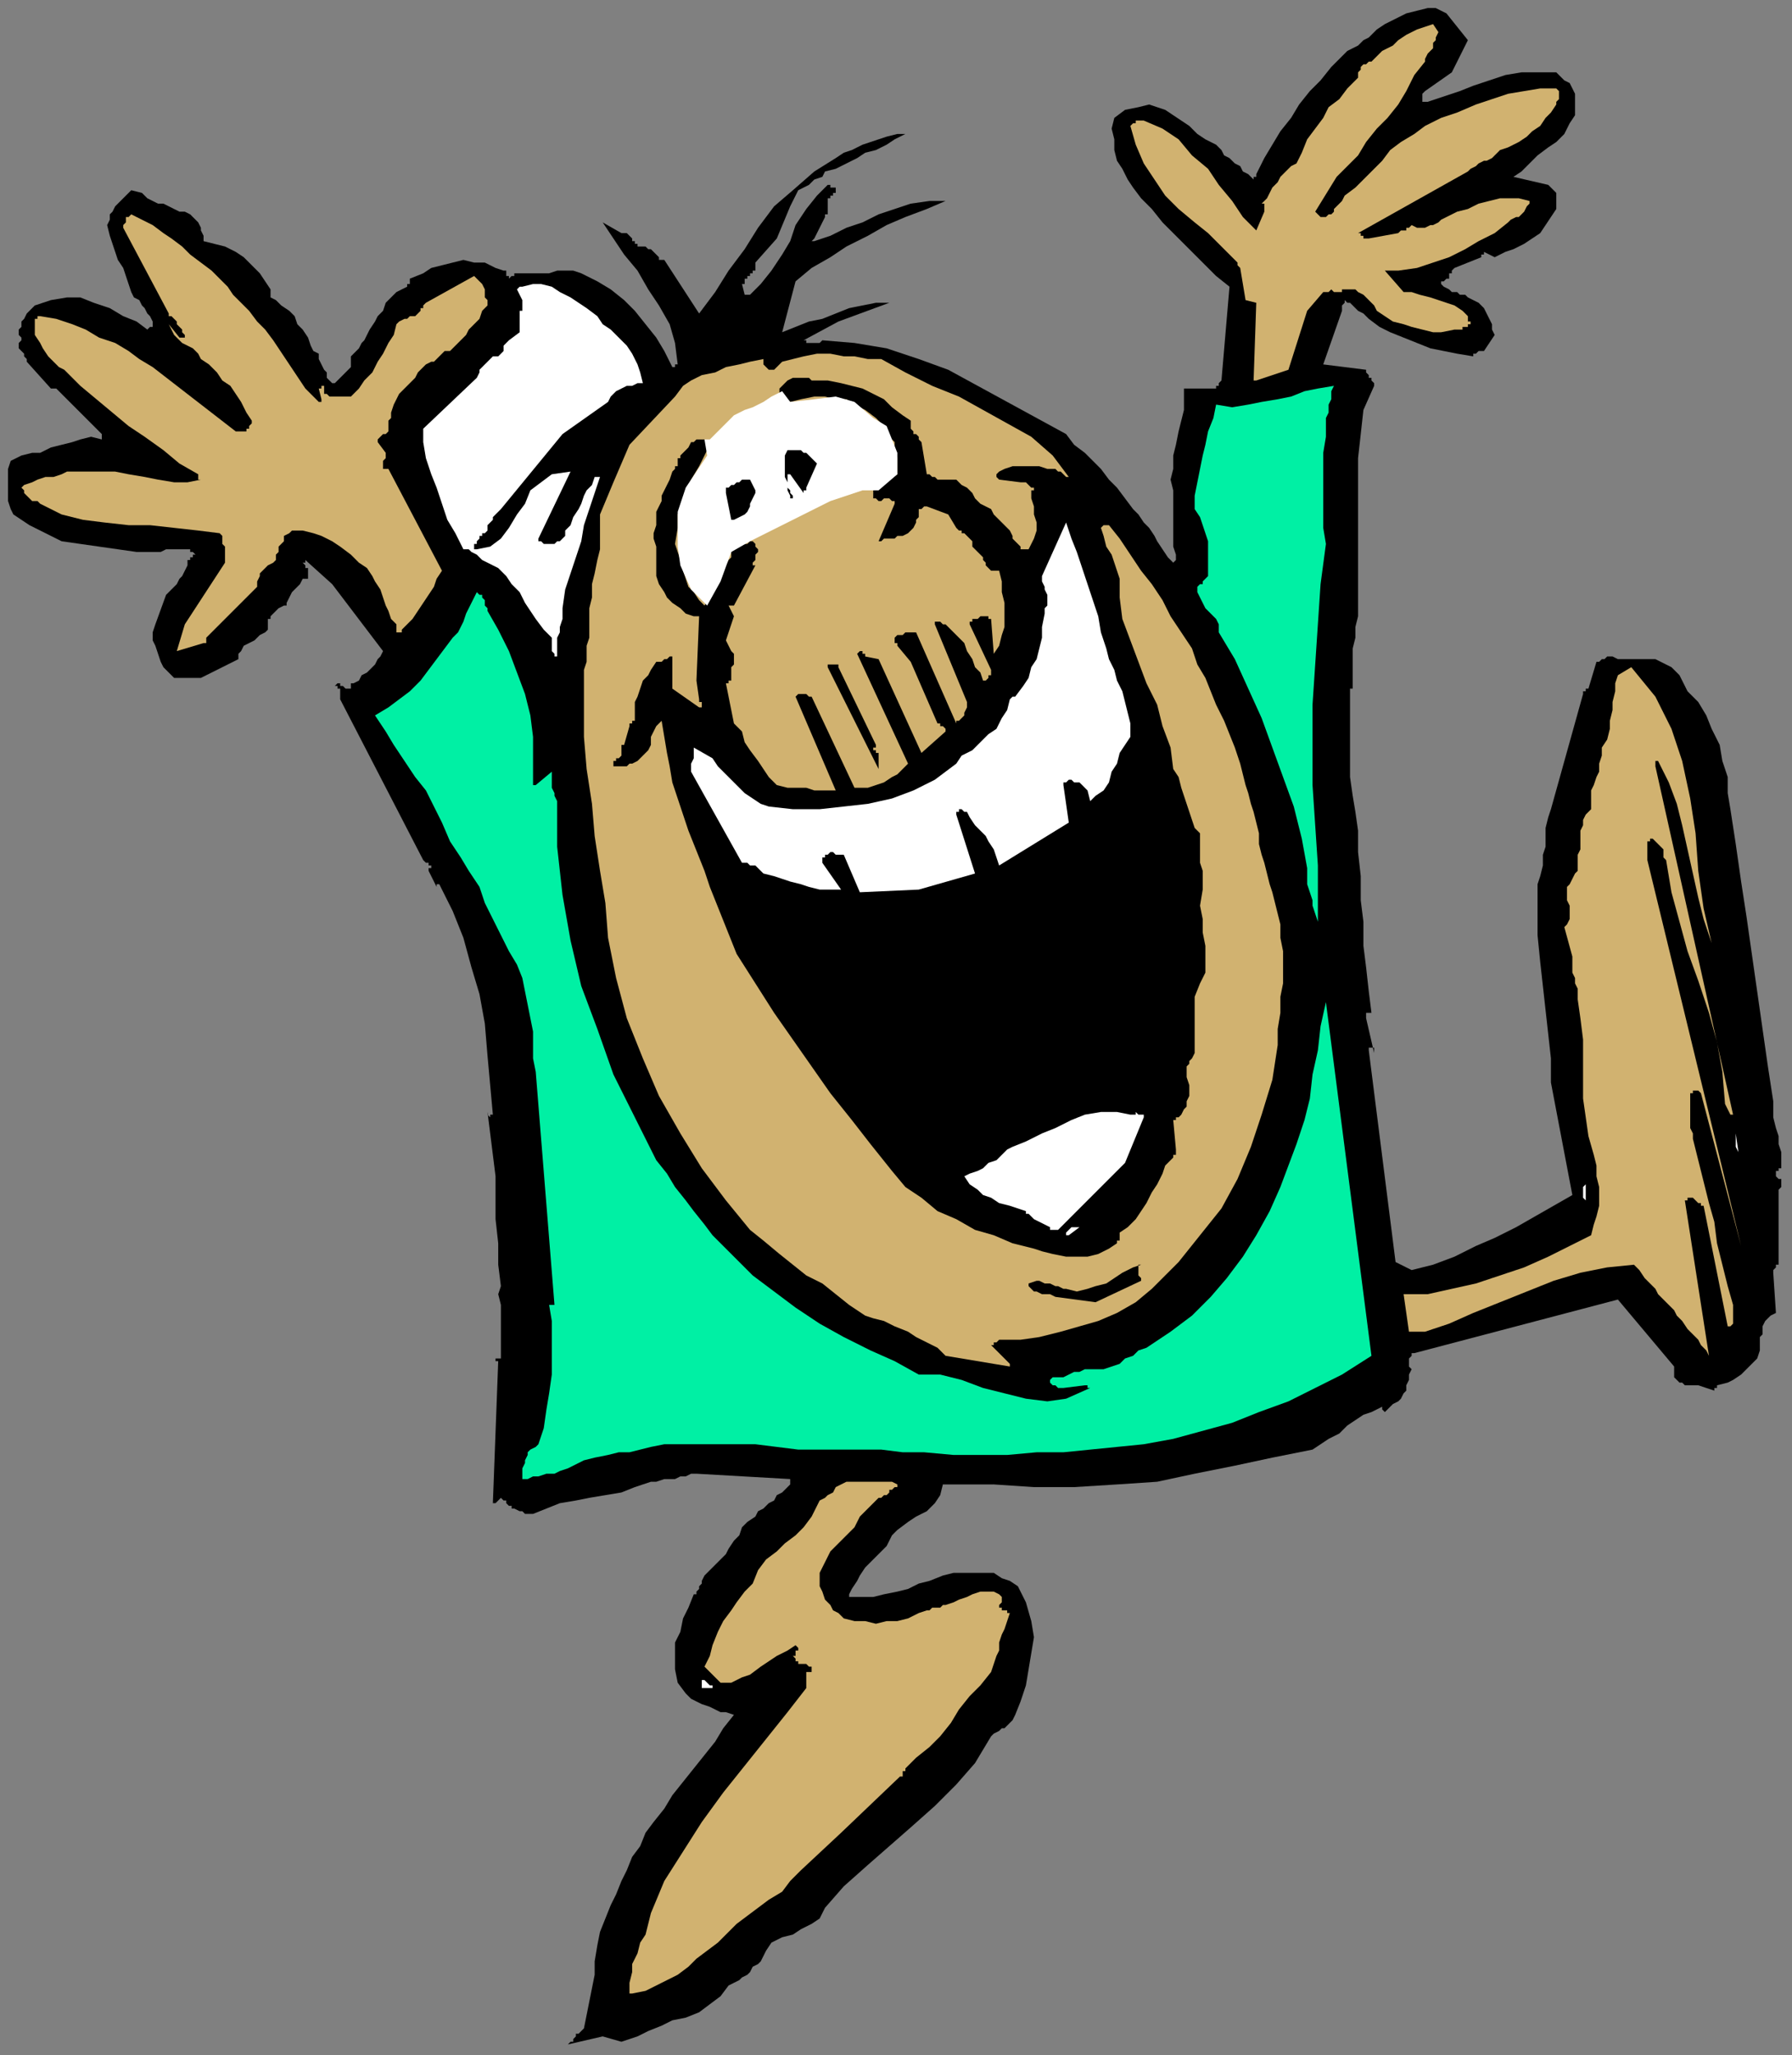
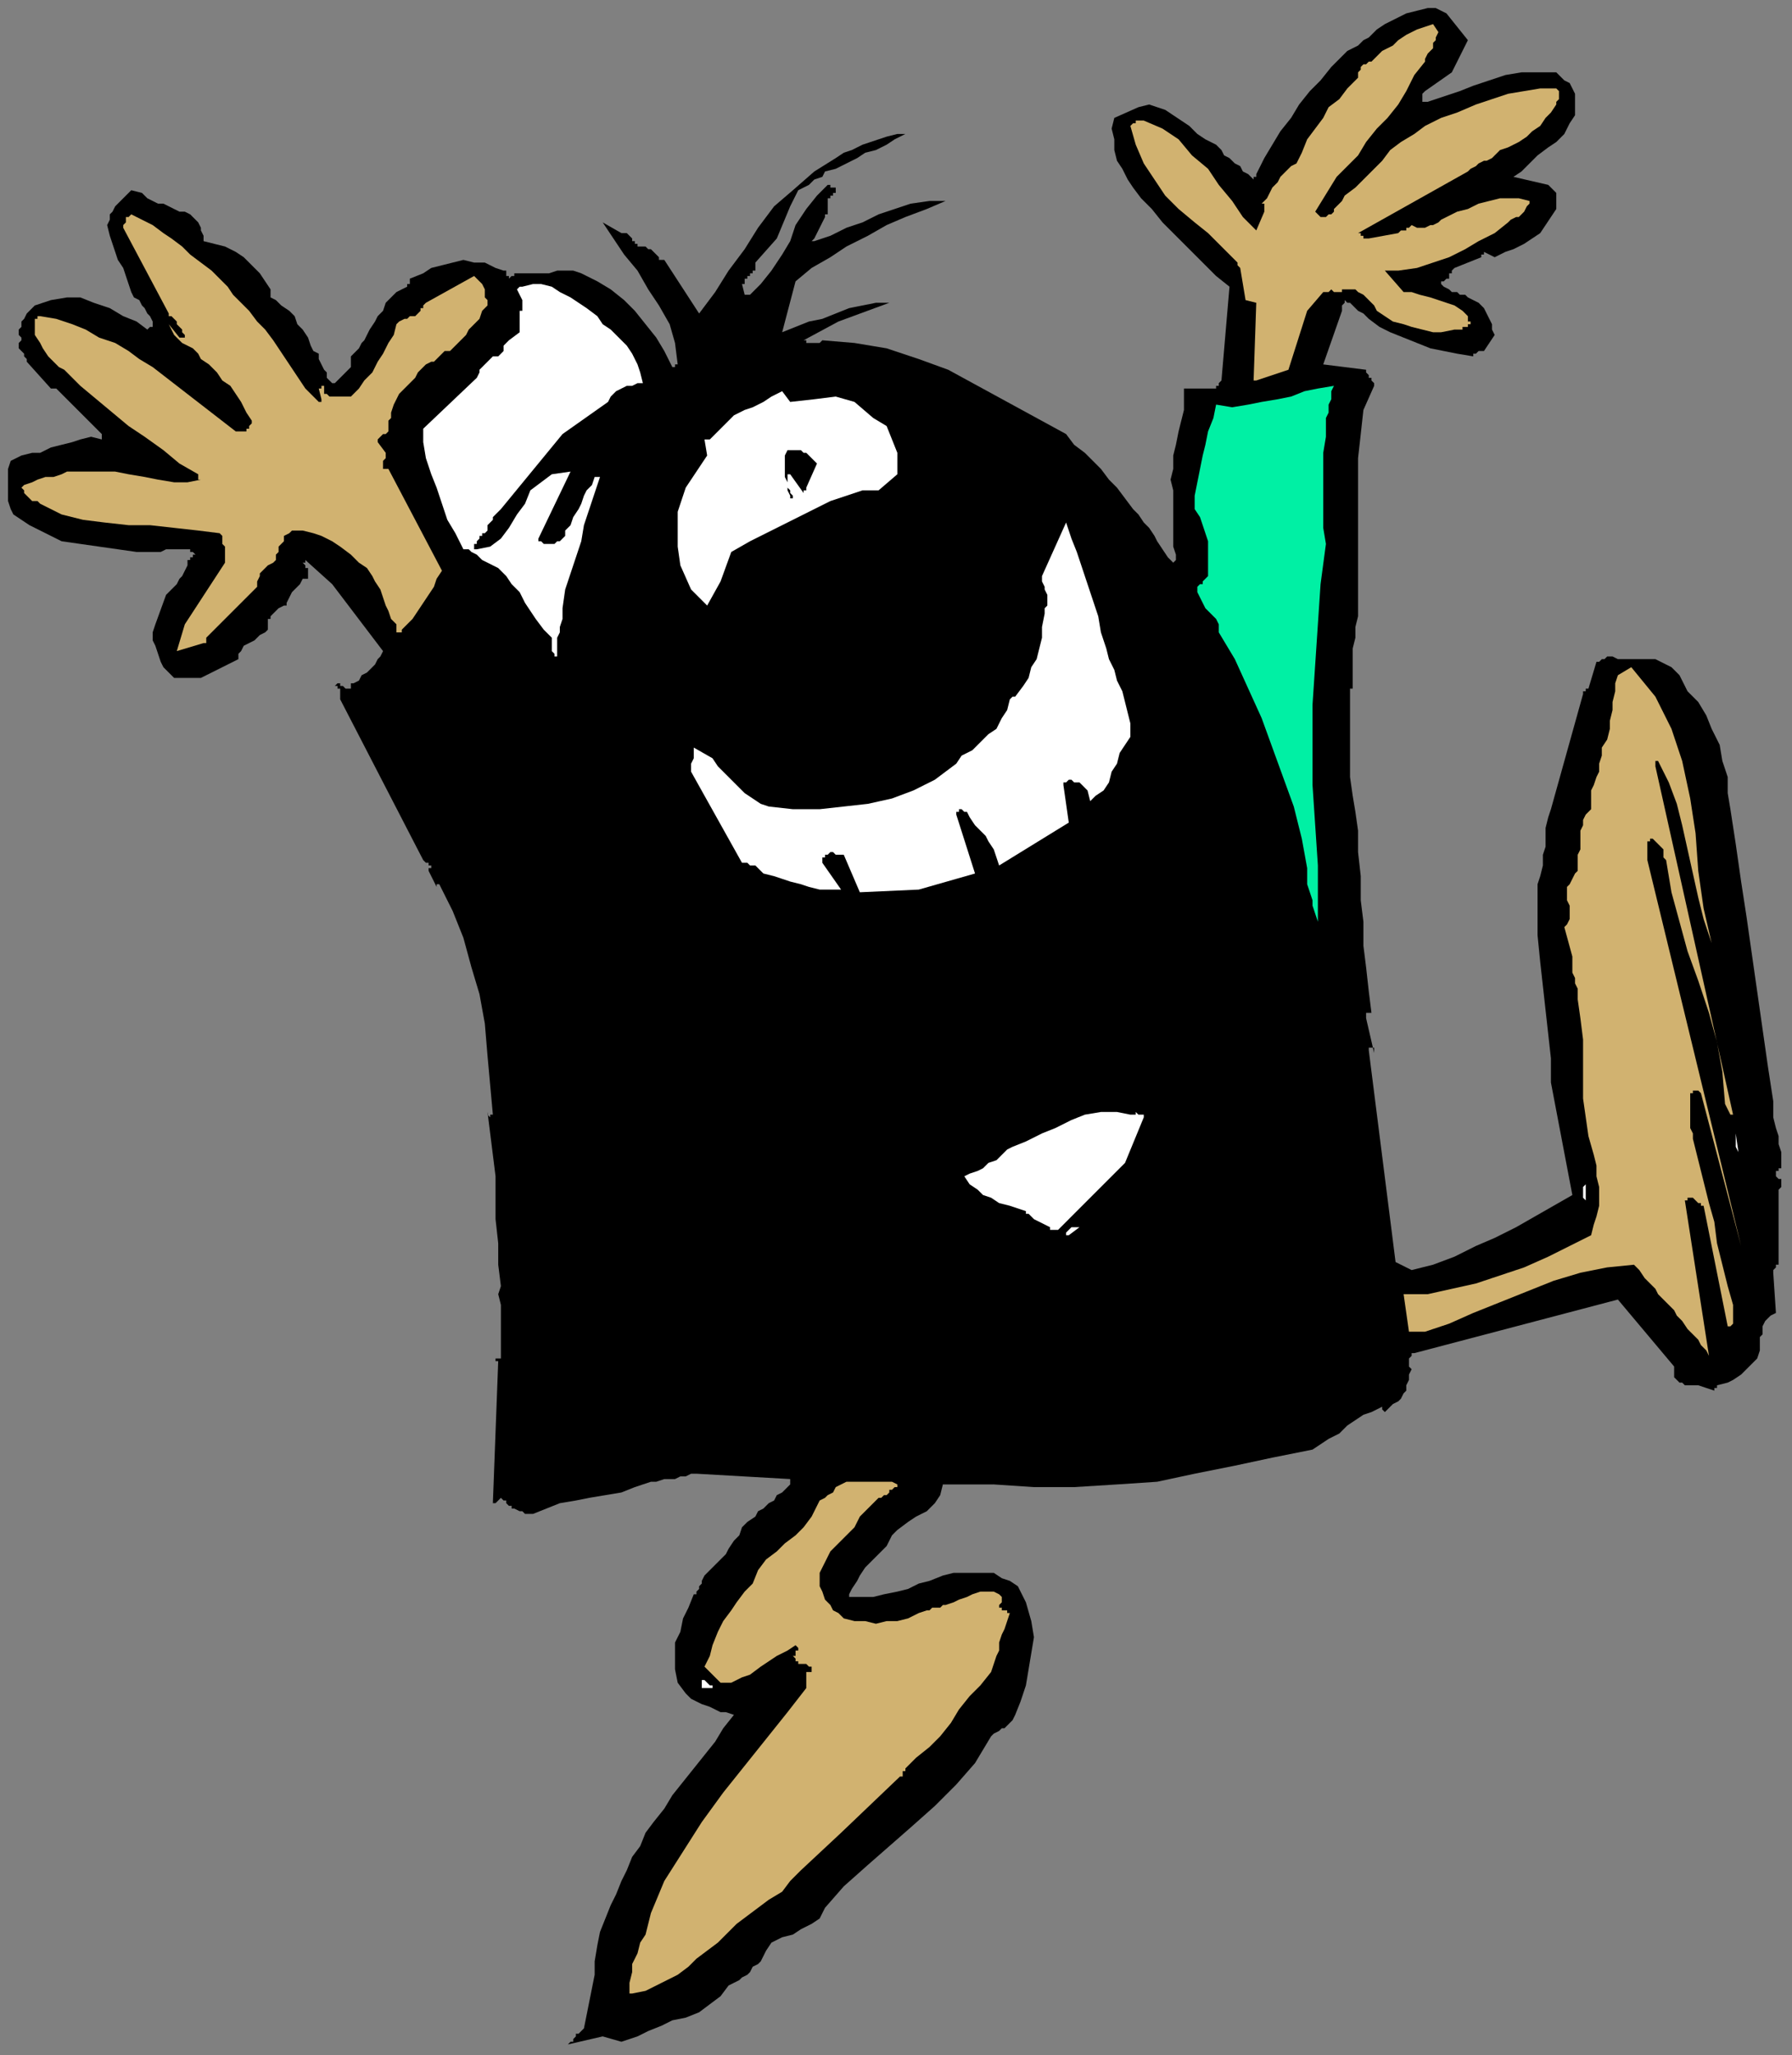
<svg xmlns="http://www.w3.org/2000/svg" xmlns:ns1="http://sodipodi.sourceforge.net/DTD/sodipodi-0.dtd" xmlns:ns2="http://www.inkscape.org/namespaces/inkscape" version="1.0" width="177.006mm" height="202.935mm" id="svg57" ns1:docname="CMEN216.WMF">
  <rect width="100%" height="100%" fill="#808080" stroke="none" />
  <ns1:namedview pagecolor="#ffffff" bordercolor="#666666" borderopacity="1" objecttolerance="10" gridtolerance="10" guidetolerance="10" ns2:pageopacity="0" ns2:pageshadow="2" ns2:window-width="640" ns2:window-height="480" id="namedview59" />
  <defs id="defs3">
    <pattern id="WMFhbasepattern" patternUnits="userSpaceOnUse" width="6" height="6" x="0" y="0" />
  </defs>
-   <path style="fill:none;stroke:none;" d="  M 0,0   L 668,0   L 668,766   L 0,766   z " id="path5" />
-   <path style="fill:#000000;fill-rule:evenodd;fill-opacity:1;stroke:none;" d="  M 232,762   L 238,760   L 242,758   L 247,756   L 251,754   L 256,753   L 261,751   L 265,748   L 269,745   L 272,741   L 274,740   L 276,739   L 277,738   L 279,737   L 280,736   L 281,734   L 283,733   L 284,732   L 286,728   L 288,725   L 292,723   L 296,722   L 299,720   L 303,718   L 306,716   L 308,712   L 315,704   L 324,696   L 332,689   L 340,682   L 349,674   L 357,666   L 364,658   L 370,648   L 371,647   L 373,646   L 374,645   L 375,645   L 376,644   L 377,643   L 378,642   L 379,640   L 381,635   L 383,629   L 384,623   L 385,617   L 386,611   L 385,605   L 383,598   L 380,592   L 377,590   L 374,589   L 371,587   L 367,587   L 363,587   L 360,587   L 356,587   L 352,588   L 347,590   L 343,591   L 339,593   L 335,594   L 330,595   L 326,596   L 322,596   L 318,596   L 318,596   L 317,596   L 317,596   L 317,596   L 317,596   L 317,595   L 317,595   L 317,595   L 318,593   L 320,590   L 321,588   L 323,585   L 325,583   L 327,581   L 329,579   L 331,577   L 333,573   L 335,571   L 339,568   L 342,566   L 346,564   L 349,561   L 351,558   L 352,554   L 354,554   L 357,554   L 359,554   L 362,554   L 364,554   L 366,554   L 369,554   L 371,554   L 386,555   L 401,555   L 417,554   L 432,553   L 446,550   L 461,547   L 475,544   L 490,541   L 493,539   L 496,537   L 500,535   L 503,532   L 506,530   L 509,528   L 512,527   L 516,525   L 516,525   L 516,525   L 516,525   L 516,526   L 516,526   L 516,526   L 516,526   L 517,527   L 520,524   L 522,523   L 523,522   L 524,520   L 525,519   L 525,517   L 526,515   L 526,513   L 527,511   L 526,510   L 526,509   L 526,509   L 526,508   L 526,507   L 527,506   L 527,505   L 528,505   L 604,485   L 625,510   L 625,511   L 625,511   L 625,512   L 625,512   L 625,513   L 625,513   L 625,514   L 625,514   L 626,515   L 627,516   L 628,516   L 629,517   L 630,517   L 632,517   L 633,517   L 634,517   L 640,519   L 640,519   L 640,519   L 640,518   L 641,518   L 641,518   L 641,518   L 641,517   L 641,517   L 645,516   L 647,515   L 650,513   L 652,511   L 654,509   L 656,507   L 657,504   L 657,501   L 657,499   L 658,498   L 658,496   L 658,495   L 659,493   L 660,492   L 661,491   L 663,490   L 662,475   L 662,475   L 662,474   L 662,474   L 663,473   L 663,473   L 663,472   L 664,472   L 664,472   L 664,446   L 664,445   L 664,445   L 664,444   L 665,443   L 665,443   L 665,442   L 665,441   L 665,440   L 665,440   L 665,440   L 664,440   L 664,440   L 664,440   L 664,440   L 663,439   L 663,439   L 663,439   L 663,438   L 663,438   L 663,437   L 664,437   L 664,436   L 665,436   L 665,435   L 665,433   L 665,430   L 664,427   L 664,424   L 663,421   L 662,417   L 662,414   L 662,411   L 660,398   L 658,384   L 656,370   L 654,356   L 652,342   L 650,329   L 648,315   L 646,302   L 645,296   L 645,290   L 643,284   L 642,278   L 639,272   L 637,267   L 634,262   L 630,258   L 629,256   L 628,254   L 627,252   L 626,251   L 624,249   L 622,248   L 620,247   L 618,246   L 616,246   L 613,246   L 611,246   L 608,246   L 606,246   L 604,246   L 602,245   L 600,245   L 600,245   L 599,246   L 599,246   L 599,246   L 598,246   L 597,247   L 597,247   L 596,247   L 593,257   L 593,257   L 593,257   L 593,257   L 592,257   L 592,258   L 592,258   L 591,258   L 591,259   L 579,302   L 578,305   L 577,309   L 577,312   L 577,316   L 576,319   L 576,323   L 575,327   L 574,330   L 574,340   L 574,349   L 575,359   L 576,368   L 577,377   L 578,386   L 579,395   L 579,404   L 587,446   L 580,450   L 573,454   L 566,458   L 558,462   L 551,465   L 543,469   L 535,472   L 527,474   L 521,471   L 511,392   L 511,392   L 511,392   L 511,391   L 512,391   L 512,391   L 512,391   L 512,391   L 513,391   L 513,392   L 513,392   L 513,392   L 513,392   L 513,392   L 513,393   L 513,393   L 513,393   L 510,380   L 510,379   L 510,379   L 510,378   L 511,378   L 511,378   L 511,378   L 512,378   L 512,378   L 511,370   L 510,361   L 509,353   L 509,344   L 508,336   L 508,327   L 507,318   L 507,310   L 506,303   L 505,297   L 504,290   L 504,284   L 504,277   L 504,270   L 504,264   L 504,257   L 504,257   L 504,257   L 504,257   L 505,257   L 505,256   L 505,256   L 505,256   L 505,255   L 505,251   L 505,247   L 505,242   L 506,238   L 506,234   L 507,230   L 507,225   L 507,221   L 507,211   L 507,201   L 507,191   L 507,181   L 507,171   L 508,162   L 509,153   L 513,144   L 513,143   L 512,142   L 512,141   L 511,141   L 511,140   L 510,139   L 510,139   L 510,138   L 494,136   L 501,116   L 501,115   L 501,115   L 501,115   L 501,114   L 501,114   L 502,113   L 502,113   L 502,112   L 503,113   L 504,113   L 505,114   L 506,115   L 507,116   L 509,117   L 510,118   L 511,119   L 515,122   L 519,124   L 524,126   L 529,128   L 534,130   L 539,131   L 544,132   L 550,133   L 550,132   L 550,132   L 551,132   L 552,131   L 552,131   L 553,131   L 553,131   L 554,131   L 558,125   L 557,123   L 557,121   L 556,119   L 555,117   L 554,115   L 553,114   L 552,113   L 550,112   L 548,111   L 547,110   L 545,110   L 544,109   L 542,109   L 541,108   L 539,107   L 538,106   L 538,106   L 538,105   L 539,105   L 539,105   L 540,104   L 540,104   L 541,104   L 541,103   L 541,103   L 541,103   L 541,102   L 542,102   L 542,102   L 542,101   L 542,101   L 543,100   L 553,96   L 553,96   L 553,96   L 553,95   L 553,95   L 553,95   L 553,95   L 554,95   L 554,94   L 558,96   L 562,94   L 565,93   L 569,91   L 572,89   L 575,87   L 577,84   L 579,81   L 581,78   L 581,77   L 581,77   L 581,76   L 581,76   L 581,76   L 581,76   L 581,75   L 581,75   L 581,75   L 581,74   L 581,73   L 581,72   L 580,71   L 580,71   L 579,70   L 578,69   L 565,66   L 568,64   L 571,61   L 574,58   L 578,55   L 581,53   L 584,50   L 586,46   L 588,43   L 588,40   L 588,37   L 588,35   L 587,33   L 586,31   L 584,30   L 582,28   L 581,27   L 574,27   L 568,27   L 562,28   L 556,30   L 550,32   L 545,34   L 539,36   L 533,38   L 532,38   L 532,38   L 531,38   L 531,37   L 531,36   L 531,36   L 531,35   L 532,34   L 542,27   L 548,15   L 540,5   L 536,3   L 533,3   L 529,4   L 525,5   L 521,7   L 517,9   L 514,11   L 511,14   L 509,15   L 507,17   L 505,18   L 503,19   L 501,21   L 500,22   L 498,24   L 497,25   L 493,30   L 489,34   L 485,39   L 482,44   L 478,49   L 475,54   L 472,59   L 469,65   L 469,65   L 469,66   L 469,66   L 468,66   L 468,66   L 468,67   L 468,67   L 466,65   L 464,64   L 463,62   L 461,61   L 459,59   L 457,58   L 456,56   L 454,54   L 450,52   L 447,50   L 444,47   L 441,45   L 438,43   L 435,41   L 432,40   L 429,39   L 425,40   L 420,41   L 416,44   L 415,48   L 416,52   L 416,56   L 417,60   L 419,63   L 421,67   L 423,70   L 426,74   L 430,78   L 434,83   L 438,87   L 442,91   L 446,95   L 450,99   L 454,103   L 459,107   L 456,142   L 456,142   L 456,142   L 455,143   L 455,143   L 455,144   L 454,144   L 454,145   L 453,145   L 442,145   L 442,149   L 442,153   L 441,157   L 440,161   L 439,166   L 438,170   L 438,175   L 437,179   L 438,183   L 438,187   L 438,190   L 438,194   L 438,197   L 438,201   L 438,204   L 439,207   L 439,208   L 439,208   L 439,208   L 439,209   L 439,209   L 439,209   L 438,210   L 438,210   L 436,208   L 434,205   L 432,202   L 431,200   L 429,197   L 427,195   L 425,192   L 423,190   L 420,186   L 417,182   L 414,179   L 411,175   L 408,172   L 405,169   L 401,166   L 398,162   L 387,156   L 376,150   L 365,144   L 354,138   L 343,134   L 331,130   L 319,128   L 307,127   L 306,128   L 305,128   L 304,128   L 303,128   L 302,128   L 301,128   L 301,127   L 300,127   L 313,120   L 332,113   L 327,113   L 322,114   L 317,115   L 312,117   L 307,119   L 302,120   L 297,122   L 292,124   L 297,105   L 303,100   L 310,96   L 316,92   L 324,88   L 331,84   L 338,81   L 346,78   L 353,75   L 347,75   L 340,76   L 334,78   L 328,80   L 322,83   L 316,85   L 310,88   L 304,90   L 304,90   L 304,90   L 304,90   L 304,90   L 304,90   L 303,90   L 303,90   L 304,89   L 308,81   L 308,80   L 309,80   L 309,79   L 309,78   L 309,77   L 309,77   L 309,76   L 309,75   L 309,75   L 309,74   L 310,74   L 310,73   L 311,73   L 311,72   L 312,72   L 312,71   L 312,71   L 312,71   L 312,70   L 311,70   L 311,70   L 310,70   L 310,69   L 309,69   L 305,73   L 301,78   L 297,84   L 295,90   L 292,95   L 288,101   L 284,106   L 280,110   L 279,110   L 279,110   L 279,110   L 278,110   L 278,110   L 278,110   L 278,110   L 277,106   L 278,106   L 278,105   L 278,105   L 278,105   L 278,104   L 279,104   L 279,103   L 279,103   L 280,103   L 280,103   L 280,102   L 281,102   L 281,102   L 281,102   L 281,101   L 282,101   L 282,101   L 282,100   L 282,100   L 282,100   L 282,99   L 282,99   L 282,98   L 282,98   L 290,89   L 295,77   L 296,75   L 297,73   L 298,71   L 300,70   L 302,69   L 304,67   L 307,66   L 308,64   L 312,63   L 316,61   L 320,59   L 323,57   L 327,56   L 331,54   L 334,52   L 338,50   L 335,50   L 331,51   L 328,52   L 325,53   L 322,54   L 318,56   L 315,57   L 312,59   L 304,64   L 296,71   L 289,77   L 283,85   L 278,93   L 272,101   L 267,109   L 261,117   L 248,97   L 247,97   L 246,97   L 246,97   L 246,96   L 245,95   L 245,95   L 244,94   L 244,94   L 243,93   L 243,93   L 242,93   L 242,93   L 241,92   L 240,92   L 239,92   L 239,92   L 238,92   L 238,91   L 237,91   L 237,90   L 236,90   L 236,89   L 235,88   L 234,87   L 234,87   L 234,87   L 234,87   L 233,87   L 233,87   L 233,87   L 232,87   L 232,87   L 225,83   L 229,89   L 233,95   L 238,101   L 242,108   L 246,114   L 250,121   L 252,128   L 253,136   L 253,136   L 252,136   L 252,137   L 252,137   L 252,137   L 252,137   L 251,137   L 251,137   L 248,131   L 245,126   L 241,121   L 237,116   L 233,112   L 228,108   L 223,105   L 217,102   L 214,101   L 211,101   L 208,101   L 205,102   L 202,102   L 199,102   L 196,102   L 193,102   L 192,102   L 192,102   L 192,103   L 192,103   L 191,103   L 191,103   L 190,104   L 190,104   L 190,103   L 189,103   L 189,103   L 189,102   L 189,102   L 189,102   L 189,101   L 188,101   L 185,100   L 181,98   L 177,98   L 173,97   L 169,98   L 165,99   L 161,100   L 158,102   L 153,104   L 153,104   L 153,105   L 153,105   L 153,105   L 153,105   L 153,106   L 152,106   L 152,107   L 150,108   L 148,109   L 146,111   L 144,113   L 143,116   L 141,118   L 140,120   L 138,123   L 137,125   L 136,127   L 135,128   L 134,130   L 132,132   L 131,133   L 131,135   L 131,137   L 125,143   L 125,143   L 125,143   L 124,143   L 124,143   L 124,143   L 124,143   L 124,143   L 123,142   L 122,141   L 122,139   L 121,138   L 120,136   L 119,134   L 119,132   L 117,131   L 116,129   L 115,126   L 113,123   L 111,121   L 110,118   L 108,116   L 105,114   L 103,112   L 101,111   L 101,111   L 101,110   L 101,110   L 101,110   L 101,109   L 101,109   L 101,109   L 101,108   L 99,105   L 97,102   L 94,99   L 91,96   L 88,94   L 84,92   L 80,91   L 76,90   L 76,88   L 75,86   L 75,85   L 74,83   L 73,82   L 72,81   L 71,80   L 69,79   L 67,79   L 65,78   L 63,77   L 61,76   L 59,76   L 57,75   L 55,74   L 53,72   L 49,71   L 47,73   L 46,74   L 45,75   L 43,77   L 42,79   L 41,80   L 41,82   L 40,84   L 41,88   L 42,91   L 43,94   L 44,97   L 46,100   L 47,103   L 48,106   L 49,109   L 50,111   L 52,112   L 53,114   L 54,115   L 55,117   L 56,118   L 57,120   L 57,122   L 57,122   L 57,122   L 57,122   L 56,122   L 56,122   L 55,123   L 51,120   L 46,118   L 41,115   L 35,113   L 30,111   L 25,111   L 19,112   L 13,114   L 12,115   L 11,116   L 10,117   L 9,119   L 8,120   L 8,122   L 7,123   L 7,125   L 7,125   L 8,126   L 8,126   L 8,126   L 8,127   L 8,127   L 8,127   L 8,127   L 7,128   L 7,129   L 7,130   L 8,131   L 9,132   L 9,133   L 10,134   L 10,135   L 19,145   L 20,145   L 20,145   L 20,145   L 20,145   L 20,145   L 20,145   L 20,145   L 21,145   L 38,162   L 38,162   L 38,162   L 38,162   L 38,163   L 38,163   L 38,163   L 38,163   L 38,164   L 34,163   L 30,164   L 27,165   L 23,166   L 19,167   L 15,169   L 12,169   L 8,170   L 4,172   L 3,175   L 3,177   L 3,180   L 3,182   L 3,185   L 3,187   L 4,190   L 5,192   L 11,196   L 17,199   L 23,202   L 30,203   L 37,204   L 44,205   L 51,206   L 59,206   L 60,206   L 62,205   L 64,205   L 65,205   L 67,205   L 68,205   L 70,205   L 71,205   L 71,205   L 71,206   L 72,206   L 72,206   L 72,206   L 72,206   L 72,206   L 73,207   L 72,207   L 72,207   L 72,208   L 71,208   L 71,208   L 71,209   L 71,209   L 70,209   L 70,211   L 69,213   L 68,215   L 67,216   L 66,218   L 65,219   L 63,221   L 62,222   L 58,233   L 57,236   L 57,239   L 58,241   L 59,244   L 60,247   L 61,249   L 63,251   L 65,253   L 75,253   L 89,246   L 89,244   L 90,243   L 91,241   L 93,240   L 95,239   L 97,237   L 99,236   L 100,235   L 100,234   L 100,234   L 100,234   L 100,233   L 100,233   L 100,232   L 100,232   L 100,231   L 101,231   L 101,230   L 102,229   L 103,228   L 103,228   L 104,227   L 106,226   L 107,226   L 107,225   L 108,223   L 109,221   L 110,220   L 111,219   L 112,218   L 113,216   L 115,216   L 115,215   L 115,214   L 115,214   L 115,213   L 115,212   L 114,212   L 114,211   L 113,210   L 113,210   L 114,210   L 114,209   L 114,209   L 124,218   L 143,243   L 142,245   L 141,246   L 140,248   L 139,249   L 137,251   L 135,252   L 134,254   L 132,255   L 131,255   L 131,255   L 131,255   L 131,255   L 131,255   L 131,256   L 131,256   L 131,257   L 130,257   L 129,257   L 129,257   L 128,256   L 128,256   L 127,256   L 127,255   L 126,255   L 126,255   L 125,256   L 126,256   L 126,256   L 126,257   L 127,257   L 127,258   L 127,258   L 127,259   L 127,259   L 127,260   L 127,260   L 127,261   L 127,261   L 127,261   L 127,261   L 158,321   L 158,321   L 159,322   L 159,322   L 159,322   L 160,322   L 160,322   L 160,323   L 161,323   L 161,323   L 161,323   L 161,324   L 160,324   L 160,324   L 160,325   L 160,325   L 160,325   L 163,331   L 163,331   L 163,331   L 163,331   L 163,331   L 163,331   L 163,330   L 163,330   L 164,330   L 169,340   L 173,350   L 176,361   L 179,371   L 181,382   L 182,394   L 183,405   L 184,416   L 183,416   L 183,417   L 183,417   L 182,416   L 182,416   L 182,416   L 182,415   L 182,415   L 183,423   L 184,431   L 185,439   L 185,447   L 185,455   L 186,464   L 186,472   L 187,480   L 186,483   L 187,487   L 187,490   L 187,494   L 187,497   L 187,500   L 187,504   L 187,507   L 187,507   L 187,507   L 186,507   L 186,507   L 186,507   L 186,507   L 185,507   L 185,507   L 185,507   L 185,508   L 186,508   L 186,508   L 184,561   L 184,561   L 185,561   L 185,561   L 185,561   L 186,560   L 186,560   L 187,559   L 187,559   L 188,560   L 188,560   L 188,560   L 189,560   L 189,560   L 189,561   L 189,561   L 190,562   L 191,562   L 191,563   L 192,563   L 194,564   L 195,564   L 196,565   L 197,565   L 199,565   L 204,563   L 209,561   L 215,560   L 220,559   L 226,558   L 232,557   L 237,555   L 243,553   L 245,553   L 248,552   L 250,552   L 252,552   L 254,551   L 256,551   L 258,550   L 260,550   L 295,552   L 295,552   L 295,552   L 295,552   L 295,553   L 295,553   L 295,553   L 295,553   L 295,554   L 294,555   L 292,557   L 290,558   L 289,560   L 287,561   L 285,563   L 283,564   L 282,566   L 279,568   L 277,570   L 276,573   L 274,575   L 272,578   L 271,580   L 269,582   L 267,584   L 266,585   L 265,586   L 264,587   L 263,588   L 262,590   L 262,591   L 261,592   L 261,593   L 260,594   L 260,594   L 260,594   L 260,594   L 260,595   L 259,595   L 259,595   L 259,595   L 257,600   L 255,604   L 254,609   L 252,613   L 252,618   L 252,623   L 253,628   L 256,632   L 258,634   L 260,635   L 262,636   L 265,637   L 267,638   L 269,639   L 271,639   L 274,640   L 270,645   L 267,650   L 263,655   L 259,660   L 255,665   L 251,670   L 248,675   L 244,680   L 241,684   L 239,689   L 236,693   L 234,698   L 232,702   L 230,707   L 228,711   L 226,716   L 224,721   L 223,726   L 222,732   L 222,737   L 221,742   L 220,747   L 219,752   L 218,757   L 217,758   L 216,759   L 215,759   L 215,760   L 214,761   L 214,762   L 213,762   L 212,763   L 225,760   L 232,762  z " id="path7" />
+   <path style="fill:#000000;fill-rule:evenodd;fill-opacity:1;stroke:none;" d="  M 232,762   L 238,760   L 242,758   L 247,756   L 251,754   L 256,753   L 261,751   L 265,748   L 269,745   L 272,741   L 274,740   L 276,739   L 277,738   L 279,737   L 280,736   L 281,734   L 283,733   L 284,732   L 286,728   L 288,725   L 292,723   L 296,722   L 299,720   L 303,718   L 306,716   L 308,712   L 315,704   L 324,696   L 332,689   L 340,682   L 349,674   L 357,666   L 364,658   L 370,648   L 371,647   L 373,646   L 374,645   L 375,645   L 376,644   L 377,643   L 378,642   L 379,640   L 381,635   L 383,629   L 384,623   L 385,617   L 386,611   L 385,605   L 383,598   L 380,592   L 377,590   L 374,589   L 371,587   L 367,587   L 363,587   L 360,587   L 356,587   L 352,588   L 347,590   L 343,591   L 339,593   L 335,594   L 330,595   L 326,596   L 322,596   L 318,596   L 318,596   L 317,596   L 317,596   L 317,596   L 317,596   L 317,595   L 317,595   L 317,595   L 318,593   L 320,590   L 321,588   L 323,585   L 325,583   L 327,581   L 329,579   L 331,577   L 333,573   L 335,571   L 339,568   L 342,566   L 346,564   L 349,561   L 351,558   L 352,554   L 354,554   L 357,554   L 359,554   L 362,554   L 364,554   L 366,554   L 369,554   L 371,554   L 386,555   L 401,555   L 417,554   L 432,553   L 446,550   L 461,547   L 475,544   L 490,541   L 493,539   L 496,537   L 500,535   L 503,532   L 506,530   L 509,528   L 512,527   L 516,525   L 516,525   L 516,525   L 516,525   L 516,526   L 516,526   L 516,526   L 516,526   L 517,527   L 520,524   L 522,523   L 523,522   L 524,520   L 525,519   L 525,517   L 526,515   L 526,513   L 527,511   L 526,510   L 526,509   L 526,509   L 526,508   L 526,507   L 527,506   L 527,505   L 528,505   L 604,485   L 625,510   L 625,511   L 625,511   L 625,512   L 625,512   L 625,513   L 625,513   L 625,514   L 625,514   L 626,515   L 627,516   L 628,516   L 629,517   L 630,517   L 632,517   L 633,517   L 634,517   L 640,519   L 640,519   L 640,519   L 640,518   L 641,518   L 641,518   L 641,518   L 641,517   L 641,517   L 645,516   L 647,515   L 650,513   L 652,511   L 654,509   L 656,507   L 657,504   L 657,501   L 657,499   L 658,498   L 658,496   L 658,495   L 659,493   L 660,492   L 661,491   L 663,490   L 662,475   L 662,475   L 662,474   L 662,474   L 663,473   L 663,473   L 663,472   L 664,472   L 664,472   L 664,446   L 664,445   L 664,445   L 664,444   L 665,443   L 665,443   L 665,442   L 665,441   L 665,440   L 665,440   L 665,440   L 664,440   L 664,440   L 664,440   L 664,440   L 663,439   L 663,439   L 663,439   L 663,438   L 663,438   L 663,437   L 664,437   L 664,436   L 665,436   L 665,435   L 665,433   L 665,430   L 664,427   L 664,424   L 663,421   L 662,417   L 662,414   L 662,411   L 660,398   L 658,384   L 656,370   L 654,356   L 652,342   L 650,329   L 648,315   L 646,302   L 645,296   L 645,290   L 643,284   L 642,278   L 639,272   L 637,267   L 634,262   L 630,258   L 629,256   L 628,254   L 627,252   L 626,251   L 624,249   L 622,248   L 620,247   L 618,246   L 616,246   L 613,246   L 611,246   L 608,246   L 606,246   L 604,246   L 602,245   L 600,245   L 600,245   L 599,246   L 599,246   L 599,246   L 598,246   L 597,247   L 597,247   L 596,247   L 593,257   L 593,257   L 593,257   L 593,257   L 592,257   L 592,258   L 592,258   L 591,258   L 591,259   L 579,302   L 578,305   L 577,309   L 577,312   L 577,316   L 576,319   L 576,323   L 575,327   L 574,330   L 574,340   L 574,349   L 575,359   L 576,368   L 577,377   L 578,386   L 579,395   L 579,404   L 587,446   L 580,450   L 573,454   L 566,458   L 558,462   L 551,465   L 543,469   L 535,472   L 527,474   L 521,471   L 511,392   L 511,392   L 511,392   L 511,391   L 512,391   L 512,391   L 512,391   L 512,391   L 513,391   L 513,392   L 513,392   L 513,392   L 513,392   L 513,392   L 513,393   L 513,393   L 513,393   L 510,380   L 510,379   L 510,379   L 510,378   L 511,378   L 511,378   L 511,378   L 512,378   L 512,378   L 511,370   L 510,361   L 509,353   L 509,344   L 508,336   L 508,327   L 507,318   L 507,310   L 506,303   L 505,297   L 504,290   L 504,284   L 504,277   L 504,270   L 504,264   L 504,257   L 504,257   L 504,257   L 504,257   L 505,257   L 505,256   L 505,256   L 505,256   L 505,255   L 505,251   L 505,247   L 505,242   L 506,238   L 506,234   L 507,230   L 507,225   L 507,221   L 507,211   L 507,201   L 507,191   L 507,181   L 507,171   L 508,162   L 509,153   L 513,144   L 513,143   L 512,142   L 512,141   L 511,141   L 511,140   L 510,139   L 510,139   L 510,138   L 494,136   L 501,116   L 501,115   L 501,115   L 501,115   L 501,114   L 501,114   L 502,113   L 502,113   L 502,112   L 503,113   L 504,113   L 505,114   L 506,115   L 507,116   L 509,117   L 510,118   L 511,119   L 515,122   L 519,124   L 524,126   L 529,128   L 534,130   L 539,131   L 544,132   L 550,133   L 550,132   L 550,132   L 551,132   L 552,131   L 552,131   L 553,131   L 553,131   L 554,131   L 558,125   L 557,123   L 557,121   L 556,119   L 555,117   L 554,115   L 553,114   L 552,113   L 550,112   L 548,111   L 547,110   L 545,110   L 544,109   L 542,109   L 541,108   L 539,107   L 538,106   L 538,106   L 538,105   L 539,105   L 539,105   L 540,104   L 540,104   L 541,104   L 541,103   L 541,103   L 541,103   L 541,102   L 542,102   L 542,102   L 542,101   L 542,101   L 543,100   L 553,96   L 553,96   L 553,96   L 553,95   L 553,95   L 553,95   L 553,95   L 554,95   L 554,94   L 558,96   L 562,94   L 565,93   L 569,91   L 572,89   L 575,87   L 577,84   L 579,81   L 581,78   L 581,77   L 581,77   L 581,76   L 581,76   L 581,76   L 581,76   L 581,75   L 581,75   L 581,75   L 581,74   L 581,73   L 581,72   L 580,71   L 580,71   L 579,70   L 578,69   L 565,66   L 568,64   L 571,61   L 574,58   L 578,55   L 581,53   L 584,50   L 586,46   L 588,43   L 588,40   L 588,37   L 588,35   L 587,33   L 586,31   L 584,30   L 582,28   L 581,27   L 574,27   L 568,27   L 562,28   L 556,30   L 550,32   L 545,34   L 539,36   L 533,38   L 532,38   L 532,38   L 531,38   L 531,37   L 531,36   L 531,36   L 531,35   L 532,34   L 542,27   L 548,15   L 540,5   L 536,3   L 533,3   L 529,4   L 525,5   L 521,7   L 517,9   L 514,11   L 511,14   L 509,15   L 507,17   L 505,18   L 503,19   L 501,21   L 500,22   L 498,24   L 497,25   L 493,30   L 489,34   L 485,39   L 482,44   L 478,49   L 475,54   L 472,59   L 469,65   L 469,65   L 469,66   L 469,66   L 468,66   L 468,66   L 468,67   L 468,67   L 466,65   L 464,64   L 463,62   L 461,61   L 459,59   L 457,58   L 456,56   L 454,54   L 450,52   L 447,50   L 444,47   L 441,45   L 438,43   L 435,41   L 432,40   L 429,39   L 425,40   L 416,44   L 415,48   L 416,52   L 416,56   L 417,60   L 419,63   L 421,67   L 423,70   L 426,74   L 430,78   L 434,83   L 438,87   L 442,91   L 446,95   L 450,99   L 454,103   L 459,107   L 456,142   L 456,142   L 456,142   L 455,143   L 455,143   L 455,144   L 454,144   L 454,145   L 453,145   L 442,145   L 442,149   L 442,153   L 441,157   L 440,161   L 439,166   L 438,170   L 438,175   L 437,179   L 438,183   L 438,187   L 438,190   L 438,194   L 438,197   L 438,201   L 438,204   L 439,207   L 439,208   L 439,208   L 439,208   L 439,209   L 439,209   L 439,209   L 438,210   L 438,210   L 436,208   L 434,205   L 432,202   L 431,200   L 429,197   L 427,195   L 425,192   L 423,190   L 420,186   L 417,182   L 414,179   L 411,175   L 408,172   L 405,169   L 401,166   L 398,162   L 387,156   L 376,150   L 365,144   L 354,138   L 343,134   L 331,130   L 319,128   L 307,127   L 306,128   L 305,128   L 304,128   L 303,128   L 302,128   L 301,128   L 301,127   L 300,127   L 313,120   L 332,113   L 327,113   L 322,114   L 317,115   L 312,117   L 307,119   L 302,120   L 297,122   L 292,124   L 297,105   L 303,100   L 310,96   L 316,92   L 324,88   L 331,84   L 338,81   L 346,78   L 353,75   L 347,75   L 340,76   L 334,78   L 328,80   L 322,83   L 316,85   L 310,88   L 304,90   L 304,90   L 304,90   L 304,90   L 304,90   L 304,90   L 303,90   L 303,90   L 304,89   L 308,81   L 308,80   L 309,80   L 309,79   L 309,78   L 309,77   L 309,77   L 309,76   L 309,75   L 309,75   L 309,74   L 310,74   L 310,73   L 311,73   L 311,72   L 312,72   L 312,71   L 312,71   L 312,71   L 312,70   L 311,70   L 311,70   L 310,70   L 310,69   L 309,69   L 305,73   L 301,78   L 297,84   L 295,90   L 292,95   L 288,101   L 284,106   L 280,110   L 279,110   L 279,110   L 279,110   L 278,110   L 278,110   L 278,110   L 278,110   L 277,106   L 278,106   L 278,105   L 278,105   L 278,105   L 278,104   L 279,104   L 279,103   L 279,103   L 280,103   L 280,103   L 280,102   L 281,102   L 281,102   L 281,102   L 281,101   L 282,101   L 282,101   L 282,100   L 282,100   L 282,100   L 282,99   L 282,99   L 282,98   L 282,98   L 290,89   L 295,77   L 296,75   L 297,73   L 298,71   L 300,70   L 302,69   L 304,67   L 307,66   L 308,64   L 312,63   L 316,61   L 320,59   L 323,57   L 327,56   L 331,54   L 334,52   L 338,50   L 335,50   L 331,51   L 328,52   L 325,53   L 322,54   L 318,56   L 315,57   L 312,59   L 304,64   L 296,71   L 289,77   L 283,85   L 278,93   L 272,101   L 267,109   L 261,117   L 248,97   L 247,97   L 246,97   L 246,97   L 246,96   L 245,95   L 245,95   L 244,94   L 244,94   L 243,93   L 243,93   L 242,93   L 242,93   L 241,92   L 240,92   L 239,92   L 239,92   L 238,92   L 238,91   L 237,91   L 237,90   L 236,90   L 236,89   L 235,88   L 234,87   L 234,87   L 234,87   L 234,87   L 233,87   L 233,87   L 233,87   L 232,87   L 232,87   L 225,83   L 229,89   L 233,95   L 238,101   L 242,108   L 246,114   L 250,121   L 252,128   L 253,136   L 253,136   L 252,136   L 252,137   L 252,137   L 252,137   L 252,137   L 251,137   L 251,137   L 248,131   L 245,126   L 241,121   L 237,116   L 233,112   L 228,108   L 223,105   L 217,102   L 214,101   L 211,101   L 208,101   L 205,102   L 202,102   L 199,102   L 196,102   L 193,102   L 192,102   L 192,102   L 192,103   L 192,103   L 191,103   L 191,103   L 190,104   L 190,104   L 190,103   L 189,103   L 189,103   L 189,102   L 189,102   L 189,102   L 189,101   L 188,101   L 185,100   L 181,98   L 177,98   L 173,97   L 169,98   L 165,99   L 161,100   L 158,102   L 153,104   L 153,104   L 153,105   L 153,105   L 153,105   L 153,105   L 153,106   L 152,106   L 152,107   L 150,108   L 148,109   L 146,111   L 144,113   L 143,116   L 141,118   L 140,120   L 138,123   L 137,125   L 136,127   L 135,128   L 134,130   L 132,132   L 131,133   L 131,135   L 131,137   L 125,143   L 125,143   L 125,143   L 124,143   L 124,143   L 124,143   L 124,143   L 124,143   L 123,142   L 122,141   L 122,139   L 121,138   L 120,136   L 119,134   L 119,132   L 117,131   L 116,129   L 115,126   L 113,123   L 111,121   L 110,118   L 108,116   L 105,114   L 103,112   L 101,111   L 101,111   L 101,110   L 101,110   L 101,110   L 101,109   L 101,109   L 101,109   L 101,108   L 99,105   L 97,102   L 94,99   L 91,96   L 88,94   L 84,92   L 80,91   L 76,90   L 76,88   L 75,86   L 75,85   L 74,83   L 73,82   L 72,81   L 71,80   L 69,79   L 67,79   L 65,78   L 63,77   L 61,76   L 59,76   L 57,75   L 55,74   L 53,72   L 49,71   L 47,73   L 46,74   L 45,75   L 43,77   L 42,79   L 41,80   L 41,82   L 40,84   L 41,88   L 42,91   L 43,94   L 44,97   L 46,100   L 47,103   L 48,106   L 49,109   L 50,111   L 52,112   L 53,114   L 54,115   L 55,117   L 56,118   L 57,120   L 57,122   L 57,122   L 57,122   L 57,122   L 56,122   L 56,122   L 55,123   L 51,120   L 46,118   L 41,115   L 35,113   L 30,111   L 25,111   L 19,112   L 13,114   L 12,115   L 11,116   L 10,117   L 9,119   L 8,120   L 8,122   L 7,123   L 7,125   L 7,125   L 8,126   L 8,126   L 8,126   L 8,127   L 8,127   L 8,127   L 8,127   L 7,128   L 7,129   L 7,130   L 8,131   L 9,132   L 9,133   L 10,134   L 10,135   L 19,145   L 20,145   L 20,145   L 20,145   L 20,145   L 20,145   L 20,145   L 20,145   L 21,145   L 38,162   L 38,162   L 38,162   L 38,162   L 38,163   L 38,163   L 38,163   L 38,163   L 38,164   L 34,163   L 30,164   L 27,165   L 23,166   L 19,167   L 15,169   L 12,169   L 8,170   L 4,172   L 3,175   L 3,177   L 3,180   L 3,182   L 3,185   L 3,187   L 4,190   L 5,192   L 11,196   L 17,199   L 23,202   L 30,203   L 37,204   L 44,205   L 51,206   L 59,206   L 60,206   L 62,205   L 64,205   L 65,205   L 67,205   L 68,205   L 70,205   L 71,205   L 71,205   L 71,206   L 72,206   L 72,206   L 72,206   L 72,206   L 72,206   L 73,207   L 72,207   L 72,207   L 72,208   L 71,208   L 71,208   L 71,209   L 71,209   L 70,209   L 70,211   L 69,213   L 68,215   L 67,216   L 66,218   L 65,219   L 63,221   L 62,222   L 58,233   L 57,236   L 57,239   L 58,241   L 59,244   L 60,247   L 61,249   L 63,251   L 65,253   L 75,253   L 89,246   L 89,244   L 90,243   L 91,241   L 93,240   L 95,239   L 97,237   L 99,236   L 100,235   L 100,234   L 100,234   L 100,234   L 100,233   L 100,233   L 100,232   L 100,232   L 100,231   L 101,231   L 101,230   L 102,229   L 103,228   L 103,228   L 104,227   L 106,226   L 107,226   L 107,225   L 108,223   L 109,221   L 110,220   L 111,219   L 112,218   L 113,216   L 115,216   L 115,215   L 115,214   L 115,214   L 115,213   L 115,212   L 114,212   L 114,211   L 113,210   L 113,210   L 114,210   L 114,209   L 114,209   L 124,218   L 143,243   L 142,245   L 141,246   L 140,248   L 139,249   L 137,251   L 135,252   L 134,254   L 132,255   L 131,255   L 131,255   L 131,255   L 131,255   L 131,255   L 131,256   L 131,256   L 131,257   L 130,257   L 129,257   L 129,257   L 128,256   L 128,256   L 127,256   L 127,255   L 126,255   L 126,255   L 125,256   L 126,256   L 126,256   L 126,257   L 127,257   L 127,258   L 127,258   L 127,259   L 127,259   L 127,260   L 127,260   L 127,261   L 127,261   L 127,261   L 127,261   L 158,321   L 158,321   L 159,322   L 159,322   L 159,322   L 160,322   L 160,322   L 160,323   L 161,323   L 161,323   L 161,323   L 161,324   L 160,324   L 160,324   L 160,325   L 160,325   L 160,325   L 163,331   L 163,331   L 163,331   L 163,331   L 163,331   L 163,331   L 163,330   L 163,330   L 164,330   L 169,340   L 173,350   L 176,361   L 179,371   L 181,382   L 182,394   L 183,405   L 184,416   L 183,416   L 183,417   L 183,417   L 182,416   L 182,416   L 182,416   L 182,415   L 182,415   L 183,423   L 184,431   L 185,439   L 185,447   L 185,455   L 186,464   L 186,472   L 187,480   L 186,483   L 187,487   L 187,490   L 187,494   L 187,497   L 187,500   L 187,504   L 187,507   L 187,507   L 187,507   L 186,507   L 186,507   L 186,507   L 186,507   L 185,507   L 185,507   L 185,507   L 185,508   L 186,508   L 186,508   L 184,561   L 184,561   L 185,561   L 185,561   L 185,561   L 186,560   L 186,560   L 187,559   L 187,559   L 188,560   L 188,560   L 188,560   L 189,560   L 189,560   L 189,561   L 189,561   L 190,562   L 191,562   L 191,563   L 192,563   L 194,564   L 195,564   L 196,565   L 197,565   L 199,565   L 204,563   L 209,561   L 215,560   L 220,559   L 226,558   L 232,557   L 237,555   L 243,553   L 245,553   L 248,552   L 250,552   L 252,552   L 254,551   L 256,551   L 258,550   L 260,550   L 295,552   L 295,552   L 295,552   L 295,552   L 295,553   L 295,553   L 295,553   L 295,553   L 295,554   L 294,555   L 292,557   L 290,558   L 289,560   L 287,561   L 285,563   L 283,564   L 282,566   L 279,568   L 277,570   L 276,573   L 274,575   L 272,578   L 271,580   L 269,582   L 267,584   L 266,585   L 265,586   L 264,587   L 263,588   L 262,590   L 262,591   L 261,592   L 261,593   L 260,594   L 260,594   L 260,594   L 260,594   L 260,595   L 259,595   L 259,595   L 259,595   L 257,600   L 255,604   L 254,609   L 252,613   L 252,618   L 252,623   L 253,628   L 256,632   L 258,634   L 260,635   L 262,636   L 265,637   L 267,638   L 269,639   L 271,639   L 274,640   L 270,645   L 267,650   L 263,655   L 259,660   L 255,665   L 251,670   L 248,675   L 244,680   L 241,684   L 239,689   L 236,693   L 234,698   L 232,702   L 230,707   L 228,711   L 226,716   L 224,721   L 223,726   L 222,732   L 222,737   L 221,742   L 220,747   L 219,752   L 218,757   L 217,758   L 216,759   L 215,759   L 215,760   L 214,761   L 214,762   L 213,762   L 212,763   L 225,760   L 232,762  z " id="path7" />
  <path style="fill:#d1b270;fill-rule:evenodd;fill-opacity:1;stroke:none;" d="  M 236,744   L 241,743   L 245,741   L 249,739   L 253,737   L 257,734   L 260,731   L 264,728   L 268,725   L 271,722   L 275,718   L 279,715   L 283,712   L 287,709   L 292,706   L 295,702   L 299,698   L 314,684   L 336,663   L 337,663   L 337,662   L 337,662   L 337,662   L 337,661   L 338,661   L 338,661   L 338,660   L 342,656   L 347,652   L 351,648   L 355,643   L 358,638   L 362,633   L 366,629   L 370,624   L 371,621   L 372,618   L 373,616   L 373,613   L 374,610   L 375,608   L 376,605   L 377,602   L 376,602   L 376,601   L 375,601   L 375,601   L 375,601   L 374,601   L 374,600   L 373,600   L 373,599   L 373,599   L 374,598   L 374,598   L 374,597   L 374,596   L 374,596   L 373,595   L 371,594   L 369,594   L 366,594   L 363,595   L 361,596   L 358,597   L 356,598   L 353,599   L 352,599   L 351,600   L 350,600   L 350,600   L 349,600   L 348,600   L 347,601   L 346,601   L 343,602   L 339,604   L 335,605   L 331,605   L 327,606   L 323,605   L 319,605   L 315,604   L 313,602   L 311,601   L 310,599   L 308,597   L 307,594   L 306,592   L 306,590   L 306,587   L 308,583   L 310,579   L 313,576   L 316,573   L 319,570   L 321,566   L 324,563   L 327,560   L 328,559   L 329,559   L 330,558   L 331,558   L 332,557   L 332,556   L 333,556   L 334,555   L 334,555   L 335,555   L 335,554   L 335,554   L 335,554   L 335,554   L 333,553   L 331,553   L 329,553   L 327,553   L 325,553   L 323,553   L 321,553   L 319,553   L 316,553   L 314,554   L 312,555   L 311,557   L 309,558   L 308,559   L 306,560   L 305,562   L 303,566   L 300,570   L 297,573   L 293,576   L 290,579   L 286,582   L 283,586   L 281,591   L 278,594   L 275,598   L 273,601   L 270,605   L 268,609   L 266,614   L 265,618   L 263,622   L 269,628   L 273,628   L 277,626   L 280,625   L 284,622   L 287,620   L 290,618   L 294,616   L 297,614   L 298,615   L 298,615   L 298,616   L 297,616   L 297,617   L 297,618   L 296,618   L 297,619   L 297,620   L 298,620   L 298,621   L 299,621   L 300,621   L 301,621   L 302,622   L 302,622   L 302,622   L 303,622   L 303,622   L 303,622   L 303,623   L 303,623   L 303,623   L 303,624   L 303,624   L 303,624   L 302,624   L 302,624   L 302,624   L 301,624   L 301,625   L 301,625   L 301,630   L 294,639   L 286,649   L 278,659   L 270,669   L 262,680   L 255,691   L 248,702   L 243,714   L 242,718   L 241,722   L 239,725   L 238,729   L 236,733   L 236,736   L 235,740   L 235,744   L 235,744   L 236,744   L 236,744   L 236,744  z " id="path9" />
  <path style="fill:#ffffff;fill-rule:evenodd;fill-opacity:1;stroke:none;" d="  M 266,629   L 265,629   L 265,629   L 265,629   L 264,628   L 264,628   L 264,628   L 263,627   L 263,627   L 263,627   L 262,627   L 262,628   L 262,628   L 262,629   L 262,629   L 262,630   L 263,630   L 263,630   L 263,630   L 264,630   L 264,630   L 264,630   L 265,630   L 265,630   L 266,630   L 266,630   L 266,630   L 266,629   L 266,629  z " id="path11" />
  <path style="fill:#d1b270;fill-rule:evenodd;fill-opacity:1;stroke:none;" d="  M 638,506   L 629,448   L 629,448   L 629,448   L 630,448   L 630,447   L 630,447   L 631,447   L 631,447   L 631,447   L 632,447   L 633,448   L 633,448   L 634,449   L 635,449   L 635,450   L 636,450   L 645,495   L 646,495   L 647,494   L 647,493   L 647,492   L 647,491   L 647,490   L 647,488   L 647,487   L 645,480   L 643,472   L 641,464   L 640,456   L 638,449   L 636,441   L 634,433   L 632,425   L 632,423   L 631,421   L 631,419   L 631,417   L 631,415   L 631,413   L 631,411   L 631,408   L 631,408   L 632,408   L 632,408   L 632,408   L 632,407   L 633,407   L 633,407   L 633,407   L 634,407   L 634,407   L 634,407   L 634,407   L 635,408   L 635,408   L 650,465   L 615,321   L 615,320   L 615,320   L 615,319   L 615,318   L 615,317   L 615,317   L 615,316   L 615,315   L 615,315   L 615,315   L 615,314   L 615,314   L 616,314   L 616,314   L 616,313   L 617,313   L 618,314   L 618,314   L 619,315   L 620,316   L 621,317   L 621,318   L 621,320   L 622,321   L 624,333   L 627,344   L 630,355   L 634,366   L 638,378   L 641,389   L 643,400   L 644,412   L 646,416   L 646,416   L 647,416   L 647,416   L 647,416   L 618,286   L 618,286   L 618,285   L 618,285   L 618,284   L 618,284   L 618,284   L 618,284   L 619,284   L 623,292   L 626,300   L 628,308   L 630,317   L 632,326   L 634,335   L 636,343   L 639,352   L 636,339   L 634,325   L 633,311   L 631,298   L 628,284   L 624,272   L 618,260   L 609,249   L 604,252   L 603,255   L 603,258   L 602,262   L 602,265   L 601,269   L 601,272   L 600,276   L 598,279   L 598,282   L 597,285   L 597,288   L 596,290   L 595,293   L 594,295   L 594,298   L 594,302   L 592,304   L 591,306   L 591,308   L 590,310   L 590,312   L 590,314   L 590,317   L 589,319   L 589,321   L 589,323   L 589,325   L 588,326   L 587,328   L 586,330   L 585,331   L 585,332   L 585,334   L 585,336   L 586,338   L 586,339   L 586,341   L 586,343   L 585,345   L 584,346   L 587,357   L 587,359   L 587,361   L 587,363   L 588,365   L 588,367   L 589,369   L 589,371   L 589,373   L 590,380   L 591,388   L 591,395   L 591,402   L 591,410   L 592,417   L 593,424   L 595,431   L 596,435   L 596,439   L 597,443   L 597,446   L 597,450   L 596,454   L 595,457   L 594,461   L 586,465   L 578,469   L 569,473   L 560,476   L 551,479   L 542,481   L 533,483   L 524,483   L 526,497   L 526,497   L 527,497   L 528,497   L 529,497   L 529,497   L 530,497   L 531,497   L 532,497   L 541,494   L 550,490   L 560,486   L 570,482   L 580,478   L 590,475   L 600,473   L 610,472   L 612,474   L 614,477   L 616,479   L 618,481   L 619,483   L 621,485   L 623,487   L 625,489   L 626,491   L 628,493   L 630,496   L 632,498   L 634,500   L 635,502   L 637,504   L 638,506  z " id="path13" />
-   <path style="fill:#00f0a4;fill-rule:evenodd;fill-opacity:1;stroke:none;" d="  M 427,539   L 438,537   L 449,534   L 460,531   L 470,527   L 481,523   L 491,518   L 501,513   L 512,506   L 495,374   L 493,383   L 492,392   L 490,401   L 489,410   L 487,418   L 484,427   L 481,435   L 478,443   L 474,452   L 469,461   L 464,469   L 458,477   L 452,484   L 445,491   L 437,497   L 428,503   L 425,504   L 423,506   L 420,507   L 418,509   L 415,510   L 412,511   L 409,511   L 407,511   L 405,511   L 403,512   L 401,512   L 399,513   L 397,514   L 395,514   L 393,514   L 392,515   L 392,516   L 392,516   L 393,517   L 394,517   L 395,518   L 395,518   L 396,518   L 397,518   L 405,517   L 405,517   L 406,517   L 406,517   L 406,517   L 406,517   L 406,518   L 407,518   L 407,518   L 398,522   L 391,523   L 383,522   L 375,520   L 367,518   L 359,515   L 351,513   L 343,513   L 334,508   L 325,504   L 315,499   L 306,494   L 297,488   L 289,482   L 281,476   L 274,469   L 270,465   L 266,461   L 263,457   L 259,452   L 256,448   L 252,443   L 249,438   L 245,433   L 237,417   L 229,401   L 223,384   L 217,368   L 213,351   L 210,334   L 208,316   L 208,299   L 207,297   L 207,296   L 206,294   L 206,293   L 206,292   L 206,290   L 206,289   L 206,288   L 200,293   L 200,293   L 200,293   L 200,293   L 200,293   L 199,293   L 199,292   L 199,292   L 199,292   L 199,283   L 199,275   L 198,267   L 196,259   L 193,251   L 190,243   L 186,235   L 182,228   L 182,227   L 181,226   L 181,225   L 181,224   L 180,223   L 180,222   L 179,222   L 178,221   L 177,223   L 176,225   L 175,227   L 174,229   L 173,232   L 172,234   L 171,236   L 169,238   L 166,242   L 163,246   L 160,250   L 157,254   L 153,258   L 149,261   L 145,264   L 140,267   L 144,273   L 147,278   L 151,284   L 155,290   L 159,295   L 162,301   L 165,307   L 168,314   L 172,320   L 175,325   L 179,331   L 181,337   L 184,343   L 187,349   L 190,355   L 193,360   L 195,365   L 196,370   L 197,375   L 198,380   L 199,385   L 199,390   L 199,395   L 200,400   L 207,487   L 207,487   L 207,487   L 206,487   L 206,487   L 206,487   L 206,487   L 205,487   L 205,487   L 206,493   L 206,499   L 206,506   L 206,513   L 205,520   L 204,526   L 203,533   L 201,539   L 200,540   L 198,541   L 197,542   L 197,543   L 196,545   L 196,546   L 195,548   L 195,549   L 195,550   L 195,550   L 195,550   L 195,551   L 195,551   L 195,551   L 195,552   L 195,552   L 197,552   L 199,551   L 201,551   L 204,550   L 207,550   L 209,549   L 212,548   L 214,547   L 218,545   L 222,544   L 227,543   L 231,542   L 235,542   L 239,541   L 243,540   L 248,539   L 252,539   L 256,539   L 261,539   L 265,539   L 269,539   L 274,539   L 278,539   L 282,539   L 290,540   L 298,541   L 306,541   L 314,541   L 322,541   L 329,541   L 337,542   L 345,542   L 356,543   L 366,543   L 376,543   L 387,542   L 397,542   L 407,541   L 417,540   L 427,539  z " id="path15" />
-   <path style="fill:#d1b270;fill-rule:evenodd;fill-opacity:1;stroke:none;" d="  M 377,510   L 377,510   L 377,510   L 377,509   L 377,509   L 370,502   L 371,502   L 371,502   L 371,501   L 372,501   L 372,501   L 373,500   L 373,500   L 373,500   L 381,500   L 388,499   L 396,497   L 403,495   L 410,493   L 417,490   L 424,486   L 430,481   L 440,471   L 448,461   L 456,451   L 462,440   L 467,428   L 471,416   L 475,403   L 477,390   L 477,384   L 478,378   L 478,372   L 479,367   L 479,361   L 479,355   L 478,350   L 478,345   L 477,341   L 476,337   L 475,333   L 474,330   L 473,326   L 472,322   L 471,319   L 470,315   L 470,311   L 469,307   L 468,303   L 467,300   L 466,296   L 465,293   L 464,289   L 463,285   L 461,279   L 459,274   L 457,269   L 454,263   L 452,258   L 450,253   L 447,248   L 445,242   L 441,236   L 437,230   L 434,224   L 430,218   L 426,213   L 422,207   L 418,201   L 414,196   L 413,196   L 413,196   L 412,196   L 412,196   L 412,196   L 412,196   L 411,197   L 411,197   L 412,200   L 413,204   L 415,207   L 416,210   L 417,213   L 418,216   L 418,219   L 418,223   L 419,231   L 422,239   L 425,247   L 428,255   L 432,263   L 434,271   L 437,279   L 438,287   L 440,290   L 441,294   L 442,297   L 443,300   L 444,303   L 445,306   L 446,309   L 448,311   L 448,314   L 448,317   L 448,319   L 448,322   L 449,325   L 449,327   L 449,330   L 449,332   L 448,338   L 449,343   L 449,348   L 450,353   L 450,358   L 450,363   L 448,367   L 446,372   L 446,374   L 446,376   L 446,379   L 446,381   L 446,383   L 446,386   L 446,388   L 446,391   L 446,392   L 446,393   L 445,395   L 444,396   L 444,397   L 443,398   L 443,399   L 443,400   L 443,402   L 444,405   L 444,407   L 444,409   L 443,411   L 443,413   L 442,414   L 441,416   L 440,417   L 440,417   L 439,417   L 439,417   L 439,418   L 438,418   L 438,418   L 439,429   L 439,430   L 439,431   L 438,431   L 438,432   L 437,433   L 437,433   L 436,434   L 435,435   L 434,438   L 432,442   L 430,445   L 428,449   L 426,452   L 424,455   L 421,458   L 418,460   L 418,461   L 418,461   L 418,462   L 418,462   L 418,462   L 418,463   L 417,463   L 417,464   L 414,466   L 410,468   L 406,469   L 402,469   L 398,469   L 393,468   L 389,467   L 386,466   L 378,464   L 371,461   L 364,459   L 357,455   L 350,452   L 344,447   L 338,443   L 333,437   L 325,427   L 318,418   L 310,408   L 303,398   L 296,388   L 289,378   L 282,367   L 275,356   L 273,351   L 271,346   L 269,341   L 267,336   L 265,331   L 263,325   L 261,320   L 259,315   L 257,310   L 255,304   L 253,298   L 251,292   L 250,286   L 249,281   L 248,275   L 247,269   L 245,271   L 244,273   L 243,275   L 243,278   L 242,280   L 240,282   L 238,284   L 236,285   L 235,285   L 234,286   L 233,286   L 232,286   L 231,286   L 230,286   L 230,286   L 229,286   L 229,285   L 229,285   L 229,285   L 229,284   L 229,284   L 229,284   L 230,284   L 230,283   L 230,283   L 231,283   L 231,283   L 231,283   L 232,282   L 232,282   L 232,282   L 232,281   L 232,281   L 232,280   L 232,280   L 232,279   L 232,279   L 232,279   L 232,278   L 232,278   L 232,278   L 233,278   L 233,278   L 233,278   L 235,271   L 235,270   L 235,270   L 236,270   L 236,270   L 236,269   L 236,269   L 237,269   L 237,268   L 237,265   L 237,262   L 238,260   L 239,257   L 240,254   L 242,252   L 243,250   L 245,247   L 246,247   L 247,247   L 248,246   L 248,246   L 249,246   L 250,245   L 250,245   L 251,245   L 251,257   L 261,264   L 262,264   L 262,264   L 262,263   L 262,263   L 262,262   L 261,262   L 261,261   L 261,261   L 260,254   L 261,230   L 259,230   L 256,229   L 254,227   L 251,225   L 249,223   L 248,221   L 246,218   L 245,215   L 245,212   L 245,209   L 245,207   L 245,204   L 244,201   L 244,199   L 245,196   L 245,194   L 245,191   L 246,189   L 247,187   L 247,185   L 248,183   L 249,181   L 250,179   L 251,176   L 251,176   L 251,176   L 252,175   L 252,175   L 252,174   L 253,174   L 253,173   L 253,172   L 253,172   L 253,172   L 253,172   L 253,171   L 254,171   L 254,171   L 254,170   L 254,170   L 255,169   L 256,168   L 257,167   L 258,165   L 259,165   L 260,164   L 262,164   L 263,164   L 264,165   L 264,165   L 264,165   L 264,165   L 264,165   L 264,165   L 265,166   L 265,166   L 263,170   L 261,174   L 258,179   L 256,183   L 255,187   L 253,192   L 253,197   L 252,203   L 253,206   L 254,209   L 255,213   L 256,216   L 257,219   L 259,221   L 261,224   L 263,226   L 267,220   L 267,219   L 267,219   L 267,219   L 267,219   L 267,218   L 267,218   L 267,218   L 267,217   L 267,216   L 267,215   L 268,214   L 269,213   L 270,212   L 271,211   L 272,209   L 273,208   L 273,208   L 273,207   L 273,207   L 273,207   L 273,206   L 273,206   L 274,205   L 274,205   L 274,204   L 275,204   L 276,204   L 277,203   L 277,203   L 278,203   L 279,203   L 280,202   L 281,202   L 281,202   L 282,203   L 282,203   L 282,204   L 283,205   L 283,205   L 283,206   L 282,207   L 282,207   L 282,208   L 282,209   L 281,210   L 281,210   L 281,211   L 282,211   L 274,226   L 273,226   L 273,226   L 273,226   L 273,226   L 273,226   L 272,226   L 272,226   L 272,226   L 274,230   L 271,239   L 272,241   L 273,243   L 274,244   L 274,246   L 274,248   L 273,249   L 273,251   L 273,253   L 273,254   L 272,254   L 272,254   L 272,254   L 272,255   L 272,255   L 272,255   L 271,255   L 274,270   L 277,273   L 278,277   L 280,280   L 283,284   L 285,287   L 287,290   L 290,293   L 294,294   L 296,294   L 299,294   L 301,294   L 304,295   L 306,295   L 308,295   L 310,295   L 312,295   L 297,260   L 298,259   L 299,259   L 299,259   L 300,259   L 301,259   L 302,260   L 302,260   L 303,260   L 319,294   L 322,294   L 324,294   L 327,293   L 330,292   L 333,290   L 335,289   L 337,287   L 339,285   L 320,244   L 321,243   L 321,243   L 321,243   L 322,243   L 322,244   L 323,244   L 323,245   L 323,245   L 328,246   L 344,281   L 353,273   L 353,273   L 353,272   L 352,271   L 352,271   L 351,271   L 351,270   L 350,270   L 350,270   L 340,247   L 335,241   L 335,241   L 335,240   L 335,240   L 334,240   L 334,239   L 334,239   L 334,238   L 334,238   L 335,237   L 336,237   L 337,237   L 338,236   L 339,236   L 340,236   L 341,236   L 342,236   L 357,270   L 357,269   L 358,269   L 359,268   L 360,267   L 360,266   L 361,264   L 361,263   L 361,262   L 349,233   L 349,232   L 349,232   L 350,232   L 351,232   L 352,233   L 353,233   L 353,233   L 354,234   L 356,236   L 358,238   L 360,240   L 361,243   L 363,246   L 364,249   L 366,251   L 367,254   L 368,254   L 368,254   L 369,253   L 369,253   L 369,252   L 370,252   L 370,251   L 370,250   L 362,233   L 362,232   L 363,232   L 363,231   L 364,231   L 365,231   L 366,230   L 366,230   L 367,230   L 368,230   L 368,230   L 369,230   L 369,231   L 370,231   L 370,231   L 370,231   L 370,231   L 371,244   L 373,241   L 374,237   L 375,234   L 375,230   L 375,225   L 374,221   L 374,217   L 373,213   L 372,213   L 372,213   L 372,213   L 371,213   L 371,213   L 370,213   L 369,212   L 369,212   L 368,211   L 368,210   L 367,209   L 367,208   L 366,207   L 365,206   L 364,205   L 363,204   L 363,204   L 363,203   L 363,203   L 363,203   L 363,202   L 363,202   L 363,202   L 362,201   L 362,201   L 361,200   L 361,200   L 360,199   L 359,199   L 359,198   L 358,198   L 357,197   L 354,192   L 346,189   L 346,189   L 345,189   L 345,189   L 345,189   L 344,190   L 344,190   L 344,190   L 343,190   L 343,192   L 343,193   L 342,194   L 342,195   L 341,197   L 340,198   L 339,199   L 337,200   L 336,200   L 335,200   L 334,201   L 333,201   L 331,201   L 330,201   L 329,202   L 328,202   L 334,188   L 334,187   L 333,187   L 332,186   L 331,186   L 330,186   L 329,187   L 328,187   L 327,186   L 327,186   L 327,186   L 326,186   L 326,185   L 326,185   L 326,184   L 326,184   L 326,183   L 335,177   L 335,174   L 335,171   L 334,168   L 334,165   L 332,163   L 331,160   L 329,158   L 327,156   L 323,153   L 319,151   L 316,149   L 312,149   L 308,148   L 304,148   L 299,149   L 295,150   L 291,147   L 291,147   L 291,146   L 291,145   L 292,144   L 292,144   L 293,143   L 294,142   L 294,142   L 296,141   L 298,141   L 300,141   L 302,141   L 303,142   L 305,142   L 307,142   L 309,142   L 314,143   L 318,144   L 322,145   L 326,147   L 330,149   L 333,152   L 337,155   L 340,157   L 340,159   L 340,160   L 341,161   L 341,162   L 342,162   L 343,163   L 343,164   L 344,165   L 346,177   L 347,177   L 348,178   L 349,178   L 350,179   L 351,179   L 352,179   L 353,179   L 355,179   L 357,179   L 359,181   L 361,182   L 363,184   L 364,186   L 366,188   L 368,189   L 370,190   L 371,192   L 372,193   L 373,194   L 374,195   L 374,195   L 375,196   L 376,197   L 377,198   L 378,200   L 378,201   L 379,202   L 380,203   L 381,204   L 381,205   L 382,205   L 384,205   L 385,203   L 386,201   L 387,198   L 387,195   L 386,192   L 386,189   L 385,186   L 385,184   L 385,184   L 385,184   L 385,183   L 386,183   L 386,183   L 386,183   L 386,183   L 386,182   L 385,182   L 384,181   L 384,181   L 383,180   L 382,180   L 382,180   L 381,180   L 373,179   L 372,178   L 372,178   L 372,178   L 372,178   L 372,178   L 372,177   L 373,176   L 375,175   L 378,174   L 380,174   L 383,174   L 385,174   L 388,174   L 391,175   L 392,175   L 393,175   L 394,175   L 395,176   L 396,176   L 397,177   L 398,178   L 399,178   L 393,170   L 385,163   L 376,158   L 367,153   L 358,148   L 348,144   L 338,139   L 329,134   L 324,134   L 319,133   L 315,133   L 310,132   L 305,132   L 300,133   L 296,134   L 292,135   L 289,138   L 289,138   L 289,138   L 289,138   L 289,138   L 288,138   L 288,138   L 288,138   L 288,138   L 287,138   L 287,138   L 286,137   L 286,137   L 286,137   L 286,137   L 285,136   L 285,135   L 285,135   L 285,135   L 285,135   L 285,134   L 285,134   L 285,134   L 285,134   L 285,134   L 280,135   L 276,136   L 271,137   L 267,139   L 262,140   L 258,142   L 255,144   L 252,148   L 235,166   L 229,180   L 224,192   L 224,197   L 224,201   L 224,205   L 223,209   L 222,214   L 221,218   L 221,223   L 220,227   L 220,230   L 220,233   L 220,236   L 220,238   L 219,241   L 219,244   L 219,247   L 218,250   L 218,262   L 218,275   L 219,287   L 221,300   L 222,312   L 224,325   L 226,337   L 227,350   L 230,365   L 234,380   L 240,395   L 246,409   L 254,423   L 262,436   L 271,448   L 280,459   L 285,463   L 291,468   L 296,472   L 301,476   L 307,479   L 312,483   L 317,487   L 323,491   L 326,492   L 330,493   L 334,495   L 339,497   L 342,499   L 346,501   L 350,503   L 353,506   L 377,510  z " id="path17" />
  <path style="fill:#ffffff;fill-rule:evenodd;fill-opacity:1;stroke:none;" d="  M 592,447   L 592,439   L 592,440   L 592,442   L 591,443   L 591,444   L 591,445   L 591,446   L 591,447   L 592,448   L 592,448   L 592,448   L 592,447   L 592,447  z " id="path19" />
  <path style="fill:#000000;fill-rule:evenodd;fill-opacity:1;stroke:none;" d="  M 409,486   L 426,478   L 426,477   L 426,477   L 426,477   L 425,476   L 425,476   L 425,476   L 425,475   L 425,475   L 425,475   L 425,474   L 425,474   L 425,474   L 425,473   L 425,473   L 425,472   L 426,472   L 423,473   L 419,475   L 416,477   L 413,479   L 409,480   L 406,481   L 402,482   L 398,481   L 397,481   L 395,480   L 394,480   L 392,479   L 391,479   L 390,479   L 388,478   L 387,478   L 384,479   L 384,480   L 385,481   L 386,482   L 387,482   L 389,483   L 391,483   L 392,483   L 394,484   L 409,486  z " id="path21" />
  <path style="fill:#ffffff;fill-rule:evenodd;fill-opacity:1;stroke:none;" d="  M 649,430   L 648,423   L 648,428   L 649,430  z " id="path23" />
  <path style="fill:#ffffff;fill-rule:evenodd;fill-opacity:1;stroke:none;" d="  M 399,461   L 403,458   L 403,458   L 402,458   L 401,458   L 400,458   L 399,459   L 399,459   L 398,460   L 397,460   L 397,460   L 397,460   L 398,460   L 398,460   L 398,461   L 398,461   L 399,461   L 399,461  z " id="path25" />
  <path style="fill:#ffffff;fill-rule:evenodd;fill-opacity:1;stroke:none;" d="  M 393,459   L 393,459   L 393,459   L 393,459   L 394,459   L 394,459   L 394,459   L 395,459   L 395,459   L 420,434   L 427,417   L 427,416   L 427,416   L 426,416   L 426,416   L 425,416   L 425,416   L 425,416   L 424,415   L 424,415   L 424,416   L 424,416   L 423,416   L 423,416   L 423,416   L 423,416   L 422,416   L 417,415   L 411,415   L 405,416   L 400,418   L 394,421   L 389,423   L 383,426   L 378,428   L 376,429   L 374,431   L 372,433   L 369,434   L 367,436   L 365,437   L 362,438   L 360,439   L 362,442   L 365,444   L 367,446   L 370,447   L 373,449   L 377,450   L 380,451   L 383,452   L 383,452   L 383,453   L 384,453   L 384,453   L 385,454   L 385,454   L 385,454   L 386,455   L 392,458   L 392,458   L 392,458   L 392,458   L 392,459   L 392,459   L 392,459   L 392,459   L 393,459  z " id="path27" />
  <path style="fill:#ffffff;fill-rule:evenodd;fill-opacity:1;stroke:none;" d="  M 494,361   L 493,357   L 494,361  z " id="path29" />
  <path style="fill:#00f0a4;fill-rule:evenodd;fill-opacity:1;stroke:none;" d="  M 492,346   L 492,343   L 492,340   L 492,337   L 492,335   L 492,332   L 492,329   L 492,326   L 492,323   L 491,308   L 490,293   L 490,278   L 490,263   L 491,248   L 492,233   L 493,218   L 495,203   L 494,197   L 494,191   L 494,186   L 494,180   L 494,175   L 494,169   L 495,163   L 495,158   L 495,156   L 496,154   L 496,152   L 496,151   L 497,149   L 497,147   L 497,146   L 498,144   L 492,145   L 487,146   L 482,148   L 477,149   L 471,150   L 466,151   L 460,152   L 454,151   L 453,156   L 451,161   L 450,166   L 449,170   L 448,175   L 447,180   L 446,185   L 446,190   L 448,193   L 449,196   L 450,199   L 451,202   L 451,205   L 451,208   L 451,212   L 451,215   L 450,216   L 449,217   L 449,218   L 448,218   L 447,219   L 447,220   L 447,221   L 447,221   L 448,223   L 449,225   L 450,227   L 451,228   L 453,230   L 454,231   L 455,233   L 455,236   L 461,246   L 466,257   L 471,268   L 475,279   L 479,290   L 483,301   L 486,313   L 488,324   L 488,327   L 488,330   L 489,333   L 490,336   L 490,338   L 491,341   L 492,344   L 492,346  z " id="path31" />
  <path style="fill:#000000;fill-rule:evenodd;fill-opacity:1;stroke:none;" d="  M 181,409   L 180,401   L 181,409  z " id="path33" />
  <path style="fill:#000000;fill-rule:evenodd;fill-opacity:1;stroke:none;" d="  M 180,398   L 177,382   L 180,398  z " id="path35" />
  <path style="fill:#ffffff;fill-rule:evenodd;fill-opacity:1;stroke:none;" d="  M 343,332   L 364,326   L 357,304   L 357,304   L 357,304   L 357,304   L 357,303   L 358,303   L 358,303   L 358,303   L 358,302   L 359,302   L 359,302   L 359,302   L 359,302   L 360,303   L 360,303   L 360,303   L 361,303   L 362,305   L 364,308   L 366,310   L 368,312   L 369,314   L 371,317   L 372,320   L 373,323   L 399,307   L 397,293   L 397,292   L 398,292   L 398,292   L 398,292   L 398,292   L 399,291   L 400,291   L 401,292   L 402,292   L 403,292   L 404,293   L 404,293   L 405,294   L 406,295   L 407,299   L 409,297   L 412,295   L 414,292   L 415,288   L 417,285   L 418,281   L 420,278   L 422,275   L 422,270   L 421,266   L 420,262   L 419,258   L 417,254   L 416,250   L 414,246   L 413,242   L 411,236   L 410,230   L 408,224   L 406,218   L 404,212   L 402,206   L 400,201   L 398,195   L 389,215   L 389,217   L 390,219   L 390,220   L 391,222   L 391,224   L 391,226   L 390,227   L 390,229   L 389,234   L 389,238   L 388,242   L 387,246   L 385,249   L 384,253   L 382,256   L 379,260   L 378,260   L 378,260   L 378,260   L 377,261   L 377,261   L 377,261   L 377,261   L 376,265   L 374,268   L 372,272   L 369,274   L 366,277   L 363,280   L 359,282   L 357,285   L 349,291   L 341,295   L 333,298   L 324,300   L 315,301   L 306,302   L 296,302   L 287,301   L 284,300   L 281,298   L 278,296   L 276,294   L 273,291   L 271,289   L 268,286   L 266,283   L 259,279   L 259,280   L 259,281   L 259,282   L 259,283   L 258,285   L 258,286   L 258,287   L 258,288   L 277,322   L 278,322   L 279,322   L 280,323   L 281,323   L 282,323   L 283,324   L 284,325   L 285,326   L 289,327   L 292,328   L 295,329   L 299,330   L 302,331   L 306,332   L 310,332   L 314,332   L 307,322   L 307,322   L 307,322   L 307,321   L 307,321   L 307,321   L 307,321   L 307,320   L 308,320   L 308,319   L 309,319   L 310,318   L 311,318   L 312,319   L 313,319   L 314,319   L 315,319   L 321,333   L 343,332  z " id="path37" />
  <path style="fill:#000000;fill-rule:evenodd;fill-opacity:1;stroke:none;" d="  M 175,368   L 174,364   L 175,368  z " id="path39" />
  <path style="fill:#000000;fill-rule:evenodd;fill-opacity:1;stroke:none;" d="  M 328,287   L 328,281   L 328,281   L 328,281   L 327,281   L 327,281   L 327,280   L 327,280   L 326,280   L 326,279   L 326,279   L 326,279   L 326,279   L 326,279   L 327,279   L 327,279   L 327,278   L 327,278   L 313,249   L 313,248   L 312,248   L 312,248   L 311,248   L 311,248   L 310,248   L 309,248   L 309,249   L 328,287  z " id="path41" />
  <path style="fill:#000000;fill-rule:evenodd;fill-opacity:1;stroke:none;" d="  M 295,285   L 286,265   L 295,285  z " id="path43" />
  <path style="fill:#ffffff;fill-rule:evenodd;fill-opacity:1;stroke:none;" d="  M 208,245   L 208,243   L 208,240   L 208,238   L 209,236   L 209,234   L 210,231   L 210,229   L 210,227   L 211,220   L 213,214   L 215,208   L 217,202   L 218,196   L 220,190   L 222,184   L 224,178   L 224,178   L 224,178   L 223,178   L 223,177   L 223,178   L 223,178   L 223,178   L 222,178   L 221,181   L 219,183   L 218,185   L 217,188   L 216,190   L 214,193   L 213,196   L 211,198   L 211,200   L 210,201   L 209,202   L 208,202   L 207,203   L 206,203   L 205,203   L 204,203   L 203,203   L 203,203   L 203,203   L 202,202   L 202,202   L 202,202   L 201,202   L 201,201   L 213,176   L 206,177   L 202,180   L 198,183   L 196,188   L 193,192   L 190,197   L 187,201   L 183,204   L 178,205   L 177,205   L 177,204   L 177,203   L 178,203   L 178,202   L 178,202   L 179,201   L 179,200   L 179,200   L 180,200   L 180,200   L 180,199   L 181,199   L 181,199   L 181,199   L 182,198   L 182,197   L 182,196   L 183,195   L 184,194   L 184,193   L 185,192   L 186,191   L 187,190   L 210,162   L 227,150   L 228,148   L 229,147   L 230,146   L 232,145   L 234,144   L 236,144   L 238,143   L 240,143   L 239,139   L 238,136   L 236,132   L 234,129   L 231,126   L 228,123   L 225,121   L 223,118   L 219,115   L 216,113   L 213,111   L 209,109   L 206,107   L 202,106   L 199,106   L 195,107   L 195,107   L 194,107   L 194,107   L 194,107   L 194,107   L 193,108   L 193,108   L 195,112   L 195,113   L 195,114   L 195,115   L 195,115   L 195,116   L 194,116   L 194,117   L 194,117   L 194,124   L 190,127   L 189,128   L 189,128   L 188,129   L 188,130   L 188,131   L 187,132   L 187,132   L 186,133   L 184,133   L 183,134   L 182,135   L 181,136   L 180,137   L 179,138   L 179,139   L 178,141   L 158,160   L 158,165   L 159,171   L 161,177   L 163,182   L 165,188   L 167,194   L 170,199   L 173,205   L 175,205   L 176,206   L 178,207   L 179,208   L 180,209   L 182,210   L 184,211   L 186,212   L 189,215   L 191,218   L 194,221   L 196,225   L 198,228   L 200,231   L 203,235   L 206,238   L 206,239   L 206,240   L 206,241   L 206,243   L 207,244   L 207,245   L 207,245   L 208,245  z " id="path45" />
  <path style="fill:#d1b270;fill-rule:evenodd;fill-opacity:1;stroke:none;" d="  M 149,236   L 149,236   L 150,236   L 150,236   L 150,235   L 152,233   L 154,231   L 156,228   L 158,225   L 160,222   L 162,219   L 163,216   L 165,213   L 145,175   L 145,175   L 145,175   L 145,175   L 145,175   L 144,175   L 144,175   L 144,175   L 143,175   L 143,174   L 143,174   L 143,173   L 143,172   L 143,172   L 144,171   L 144,170   L 144,169   L 141,165   L 141,164   L 141,164   L 142,163   L 142,163   L 142,163   L 143,162   L 144,162   L 144,162   L 145,161   L 145,160   L 145,159   L 145,158   L 145,157   L 146,156   L 146,155   L 146,154   L 147,151   L 148,149   L 149,147   L 151,145   L 153,143   L 155,141   L 156,139   L 158,137   L 159,136   L 161,135   L 162,135   L 163,134   L 164,133   L 165,132   L 166,131   L 168,131   L 170,129   L 172,127   L 174,125   L 175,123   L 177,121   L 179,119   L 180,116   L 182,114   L 182,112   L 181,111   L 181,109   L 181,108   L 180,106   L 179,105   L 178,104   L 177,103   L 159,113   L 159,113   L 158,114   L 158,114   L 158,114   L 158,114   L 158,115   L 158,115   L 157,115   L 157,116   L 156,117   L 155,118   L 153,118   L 152,119   L 151,119   L 149,120   L 148,121   L 147,125   L 145,128   L 143,132   L 141,135   L 139,139   L 136,142   L 134,145   L 131,148   L 130,148   L 129,148   L 128,148   L 127,148   L 126,148   L 124,148   L 123,148   L 122,147   L 122,147   L 122,147   L 121,147   L 121,146   L 121,146   L 121,145   L 121,145   L 121,145   L 121,145   L 121,144   L 121,144   L 121,144   L 120,144   L 120,144   L 120,145   L 119,145   L 120,149   L 120,149   L 120,150   L 120,150   L 120,150   L 120,150   L 120,150   L 119,150   L 119,150   L 117,148   L 114,145   L 112,142   L 110,139   L 108,136   L 106,133   L 104,130   L 102,127   L 99,123   L 96,120   L 93,116   L 90,113   L 87,110   L 85,107   L 82,104   L 79,101   L 75,98   L 71,95   L 68,92   L 64,89   L 61,87   L 57,84   L 53,82   L 49,80   L 48,81   L 48,81   L 47,81   L 47,82   L 47,82   L 47,83   L 46,84   L 46,85   L 63,117   L 63,117   L 63,117   L 63,117   L 63,118   L 63,118   L 63,118   L 64,118   L 65,119   L 66,120   L 66,121   L 67,122   L 68,123   L 68,124   L 69,125   L 69,125   L 69,126   L 68,126   L 68,126   L 68,126   L 68,126   L 68,126   L 67,126   L 63,121   L 64,123   L 65,125   L 66,126   L 68,128   L 70,129   L 72,130   L 74,132   L 75,134   L 78,136   L 81,139   L 83,142   L 86,144   L 88,147   L 90,150   L 92,154   L 94,157   L 94,157   L 94,158   L 94,158   L 93,159   L 93,160   L 92,160   L 92,161   L 91,161   L 91,161   L 91,161   L 90,161   L 90,161   L 89,161   L 89,161   L 89,161   L 88,161   L 57,137   L 52,134   L 48,131   L 43,128   L 37,126   L 32,123   L 27,121   L 21,119   L 15,118   L 14,118   L 14,119   L 14,119   L 14,119   L 14,119   L 13,119   L 13,120   L 13,120   L 13,123   L 13,125   L 15,128   L 16,130   L 18,133   L 20,135   L 22,137   L 24,138   L 30,144   L 36,149   L 42,154   L 48,159   L 54,163   L 61,168   L 67,173   L 74,177   L 74,178   L 74,178   L 74,178   L 74,179   L 75,179   L 75,179   L 75,179   L 75,179   L 70,180   L 65,180   L 59,179   L 54,178   L 48,177   L 43,176   L 37,176   L 32,176   L 28,176   L 25,176   L 23,177   L 20,178   L 17,178   L 14,179   L 12,180   L 9,181   L 8,182   L 9,183   L 9,184   L 10,185   L 11,186   L 12,187   L 14,187   L 15,188   L 23,192   L 31,194   L 39,195   L 48,196   L 56,196   L 65,197   L 74,198   L 82,199   L 83,200   L 83,200   L 83,201   L 83,202   L 83,203   L 84,204   L 84,205   L 84,205   L 84,210   L 69,233   L 66,243   L 76,240   L 76,240   L 77,240   L 77,240   L 77,239   L 77,239   L 77,239   L 77,239   L 77,238   L 96,219   L 96,217   L 97,215   L 97,214   L 98,213   L 99,212   L 100,211   L 102,210   L 103,209   L 103,207   L 104,206   L 104,204   L 105,203   L 106,202   L 106,200   L 108,199   L 109,198   L 113,198   L 117,199   L 120,200   L 124,202   L 127,204   L 131,207   L 134,210   L 137,212   L 139,215   L 140,217   L 142,220   L 143,223   L 144,226   L 145,228   L 146,231   L 148,233   L 148,233   L 148,234   L 148,234   L 148,234   L 148,235   L 148,235   L 148,236   L 148,236   L 148,236   L 149,236   L 149,236   L 149,236  z " id="path47" />
  <path style="fill:#d1b270;fill-rule:evenodd;fill-opacity:1;stroke:none;" d="  M 469,142   L 481,138   L 488,116   L 494,109   L 495,109   L 495,109   L 496,109   L 497,108   L 498,109   L 499,109   L 500,109   L 501,109   L 501,109   L 501,109   L 501,109   L 501,108   L 501,108   L 502,108   L 502,108   L 502,108   L 504,108   L 506,108   L 507,109   L 509,110   L 510,111   L 512,113   L 513,114   L 514,116   L 517,118   L 520,120   L 524,121   L 527,122   L 531,123   L 535,124   L 538,124   L 543,123   L 543,123   L 544,123   L 545,123   L 546,123   L 546,122   L 547,122   L 548,122   L 548,121   L 549,121   L 549,121   L 549,120   L 548,120   L 548,120   L 548,119   L 548,119   L 548,118   L 546,116   L 543,114   L 540,113   L 537,112   L 534,111   L 530,110   L 527,109   L 524,109   L 517,101   L 522,101   L 529,100   L 535,98   L 541,96   L 547,93   L 552,90   L 558,87   L 563,83   L 564,82   L 566,81   L 567,81   L 568,80   L 569,79   L 570,77   L 571,76   L 571,75   L 567,74   L 564,74   L 560,74   L 556,75   L 552,76   L 548,78   L 544,79   L 540,81   L 538,82   L 537,83   L 535,84   L 534,84   L 532,85   L 531,85   L 529,85   L 527,84   L 527,84   L 526,85   L 526,85   L 526,85   L 526,85   L 525,85   L 525,86   L 524,86   L 524,86   L 524,86   L 523,86   L 523,86   L 523,86   L 522,87   L 522,87   L 522,87   L 511,89   L 511,89   L 510,89   L 510,89   L 509,89   L 509,88   L 508,88   L 508,87   L 507,87   L 548,64   L 549,63   L 551,62   L 552,61   L 554,60   L 555,60   L 557,59   L 558,58   L 560,56   L 563,55   L 567,53   L 570,51   L 572,49   L 575,47   L 577,44   L 579,42   L 581,39   L 581,39   L 581,38   L 582,37   L 582,36   L 582,36   L 582,35   L 582,34   L 581,33   L 575,33   L 569,34   L 563,35   L 557,37   L 551,39   L 544,42   L 538,44   L 532,47   L 528,50   L 523,53   L 519,56   L 516,60   L 513,63   L 509,67   L 506,70   L 502,73   L 501,75   L 500,76   L 499,77   L 498,78   L 498,79   L 497,80   L 496,80   L 495,81   L 495,81   L 494,81   L 494,81   L 493,81   L 492,80   L 492,80   L 491,79   L 491,79   L 499,66   L 503,62   L 507,58   L 510,53   L 514,48   L 518,44   L 522,39   L 525,34   L 528,28   L 532,23   L 532,22   L 533,20   L 534,19   L 535,18   L 535,16   L 536,15   L 536,14   L 537,12   L 535,9   L 532,10   L 529,11   L 527,12   L 525,13   L 522,15   L 520,17   L 518,18   L 516,19   L 515,20   L 514,21   L 513,22   L 512,23   L 511,23   L 510,24   L 509,24   L 509,24   L 508,25   L 508,26   L 508,26   L 507,27   L 507,28   L 507,28   L 507,29   L 506,30   L 503,33   L 500,37   L 496,40   L 494,44   L 491,48   L 488,52   L 486,57   L 484,61   L 482,62   L 480,64   L 478,66   L 477,68   L 475,70   L 474,72   L 473,74   L 471,76   L 471,76   L 472,76   L 472,77   L 472,77   L 472,77   L 472,78   L 472,78   L 472,79   L 469,86   L 464,81   L 460,75   L 455,69   L 451,63   L 445,58   L 440,52   L 434,48   L 427,45   L 426,45   L 425,45   L 425,45   L 424,45   L 424,46   L 423,46   L 423,46   L 422,47   L 424,54   L 427,61   L 431,67   L 435,73   L 440,78   L 446,83   L 451,87   L 456,92   L 457,93   L 458,94   L 459,95   L 460,96   L 461,97   L 462,98   L 462,99   L 463,100   L 465,112   L 469,113   L 468,142   L 468,142   L 469,142   L 469,142   L 469,142  z " id="path49" />
  <path style="fill:#ffffff;fill-rule:evenodd;fill-opacity:1;stroke:none;" d="  M 265,164   L 263,164   L 264,170   L 256,182   L 253,191   L 253,204   L 254,211   L 258,220   L 264,226   L 269,217   L 273,206   L 280,202   L 286,199   L 292,196   L 298,193   L 304,190   L 310,187   L 316,185   L 322,183   L 328,183   L 335,177   L 335,169   L 331,159   L 326,156   L 319,150   L 312,148   L 304,149   L 295,150   L 292,146   L 288,148   L 285,150   L 281,152   L 278,153   L 274,155   L 271,158   L 268,161   L 265,164  z " id="path51" />
-   <path style="fill:#000000;fill-rule:evenodd;fill-opacity:1;stroke:none;" d="  M 274,194   L 278,192   L 279,191   L 280,189   L 280,188   L 281,186   L 282,184   L 282,183   L 281,181   L 280,179   L 279,179   L 278,179   L 277,179   L 276,180   L 275,180   L 274,181   L 273,181   L 272,182   L 272,182   L 272,182   L 271,182   L 271,183   L 271,183   L 271,183   L 271,183   L 271,184   L 273,194   L 273,194   L 273,194   L 273,194   L 274,194  z " id="path53" />
  <path style="fill:#000000;fill-rule:evenodd;fill-opacity:1;stroke:none;" d="  M 296,186   L 296,185   L 295,184   L 295,183   L 294,182   L 294,181   L 294,180   L 294,179   L 294,178   L 294,177   L 295,177   L 295,177   L 295,177   L 300,184   L 300,184   L 300,183   L 300,183   L 301,183   L 301,182   L 301,182   L 301,182   L 301,182   L 305,173   L 304,172   L 304,172   L 303,171   L 303,171   L 302,170   L 302,170   L 301,169   L 301,169   L 300,169   L 299,168   L 298,168   L 297,168   L 296,168   L 296,168   L 295,168   L 294,168   L 293,170   L 293,172   L 293,174   L 293,176   L 293,178   L 294,180   L 294,183   L 295,185   L 295,185   L 295,186   L 296,186   L 296,186   L 296,186   L 296,186   L 296,186   L 296,186  z " id="path55" />
</svg>